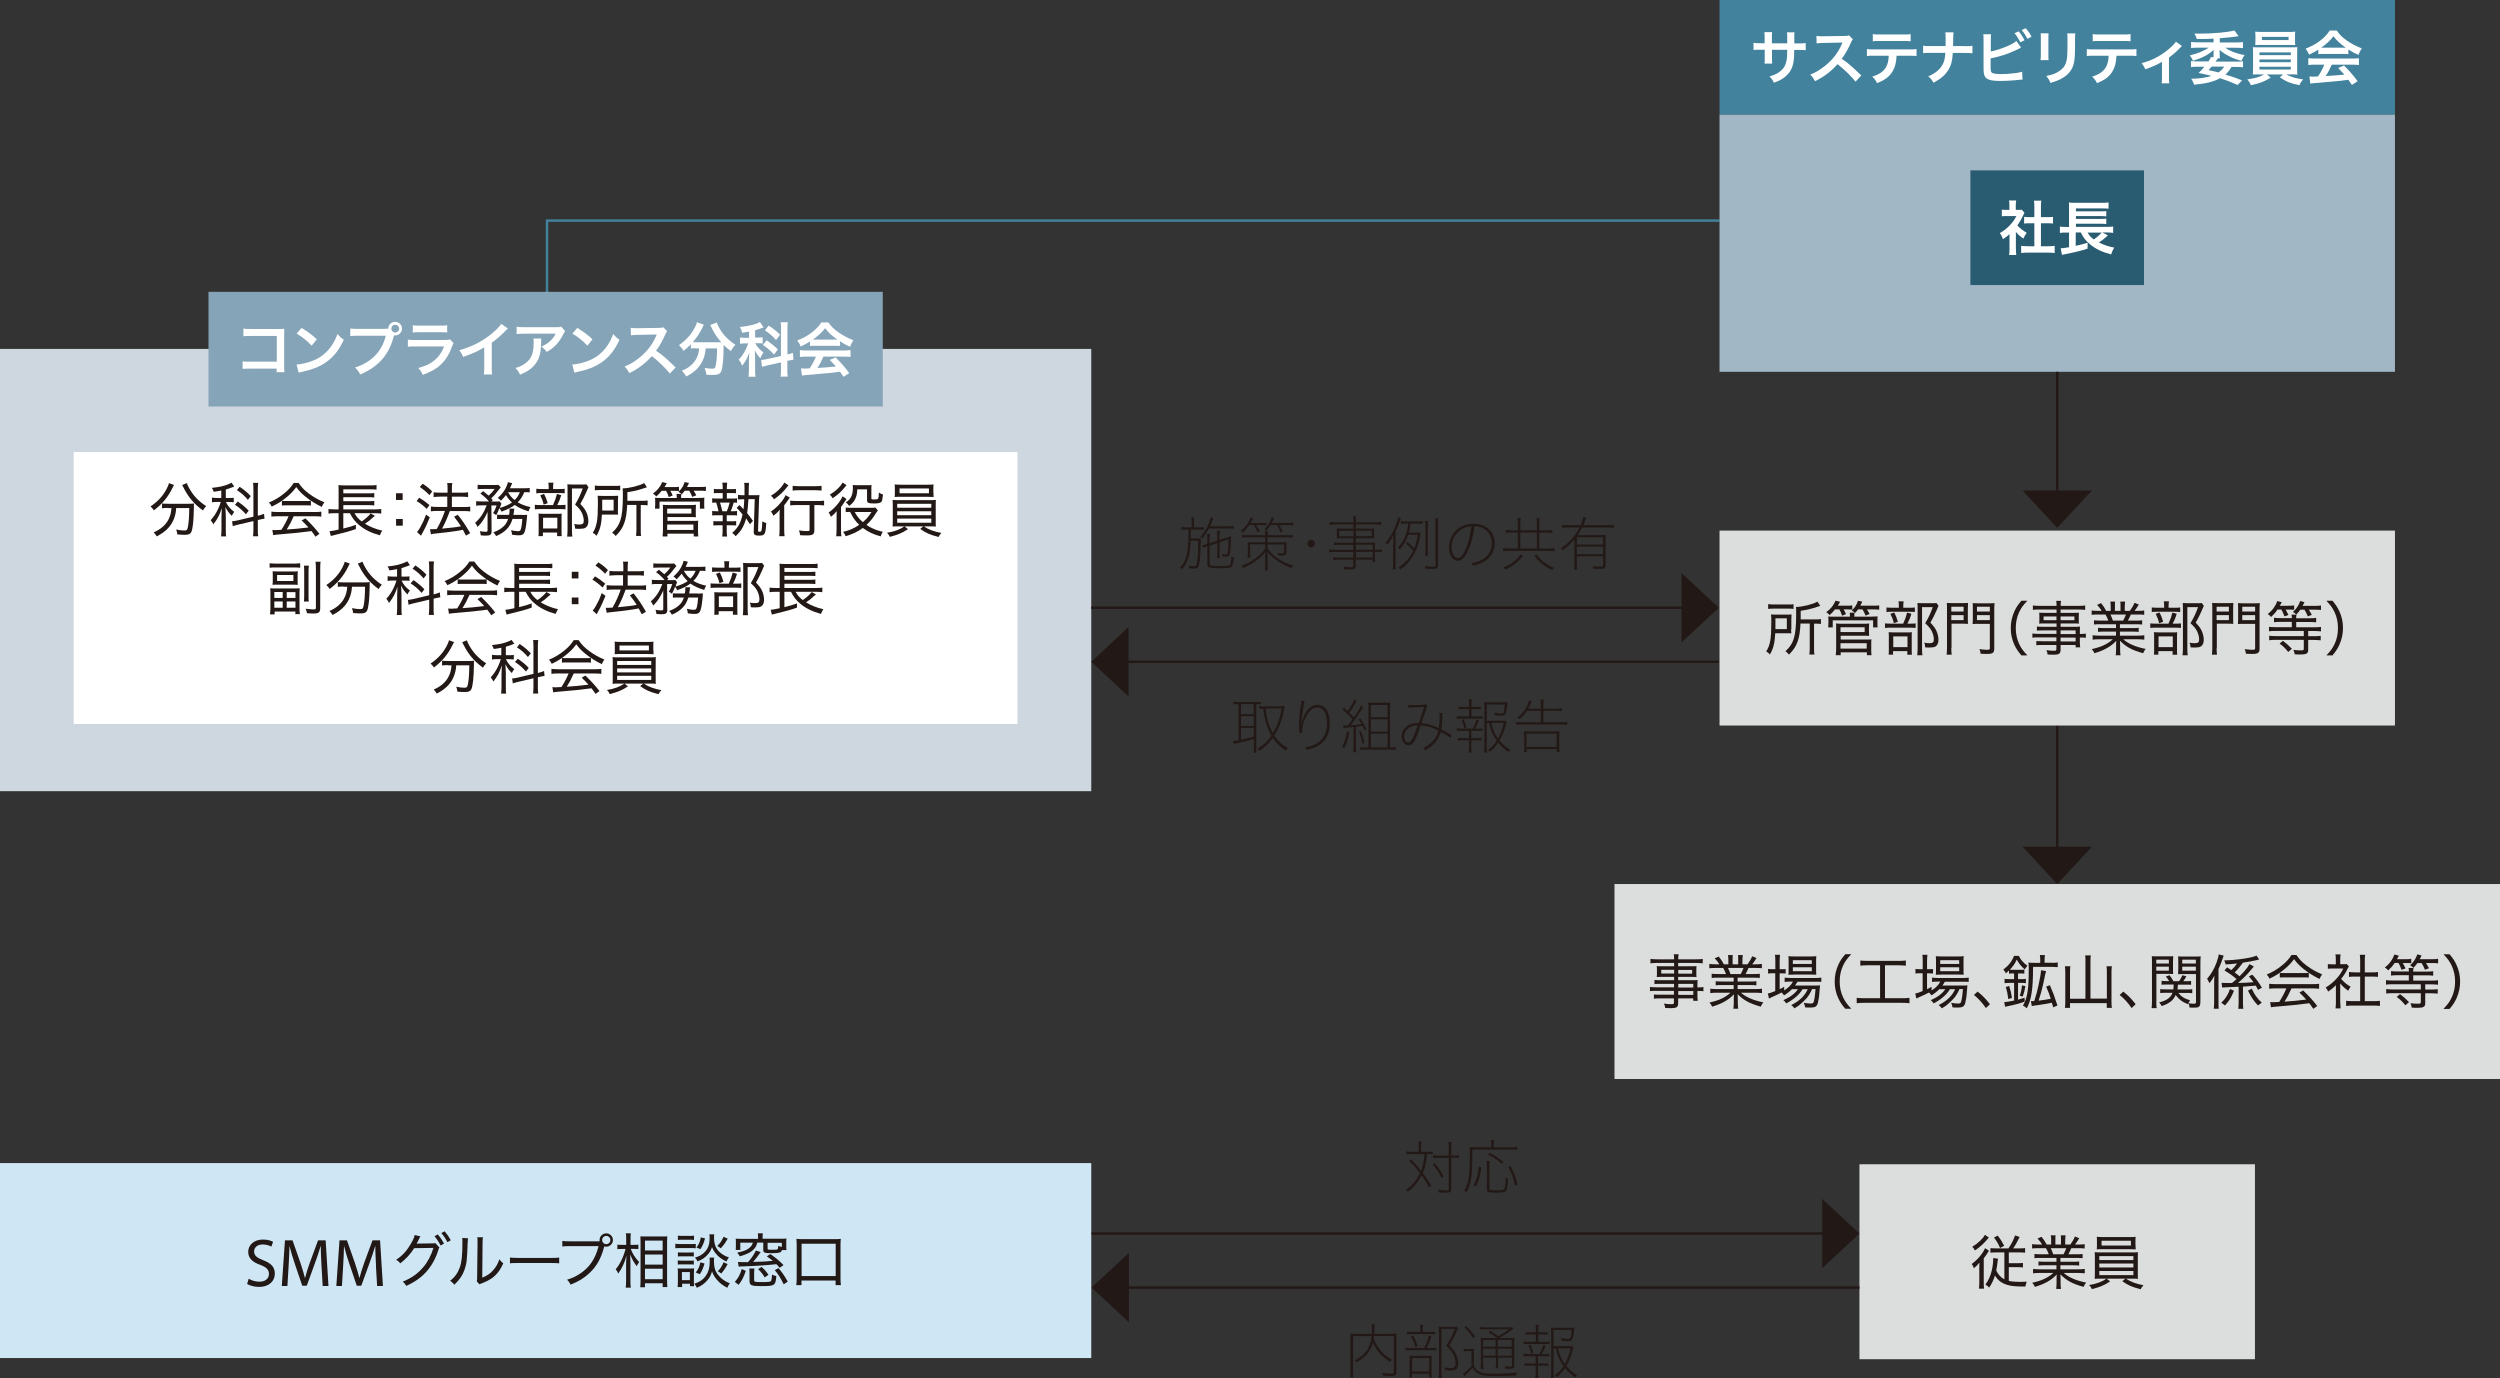
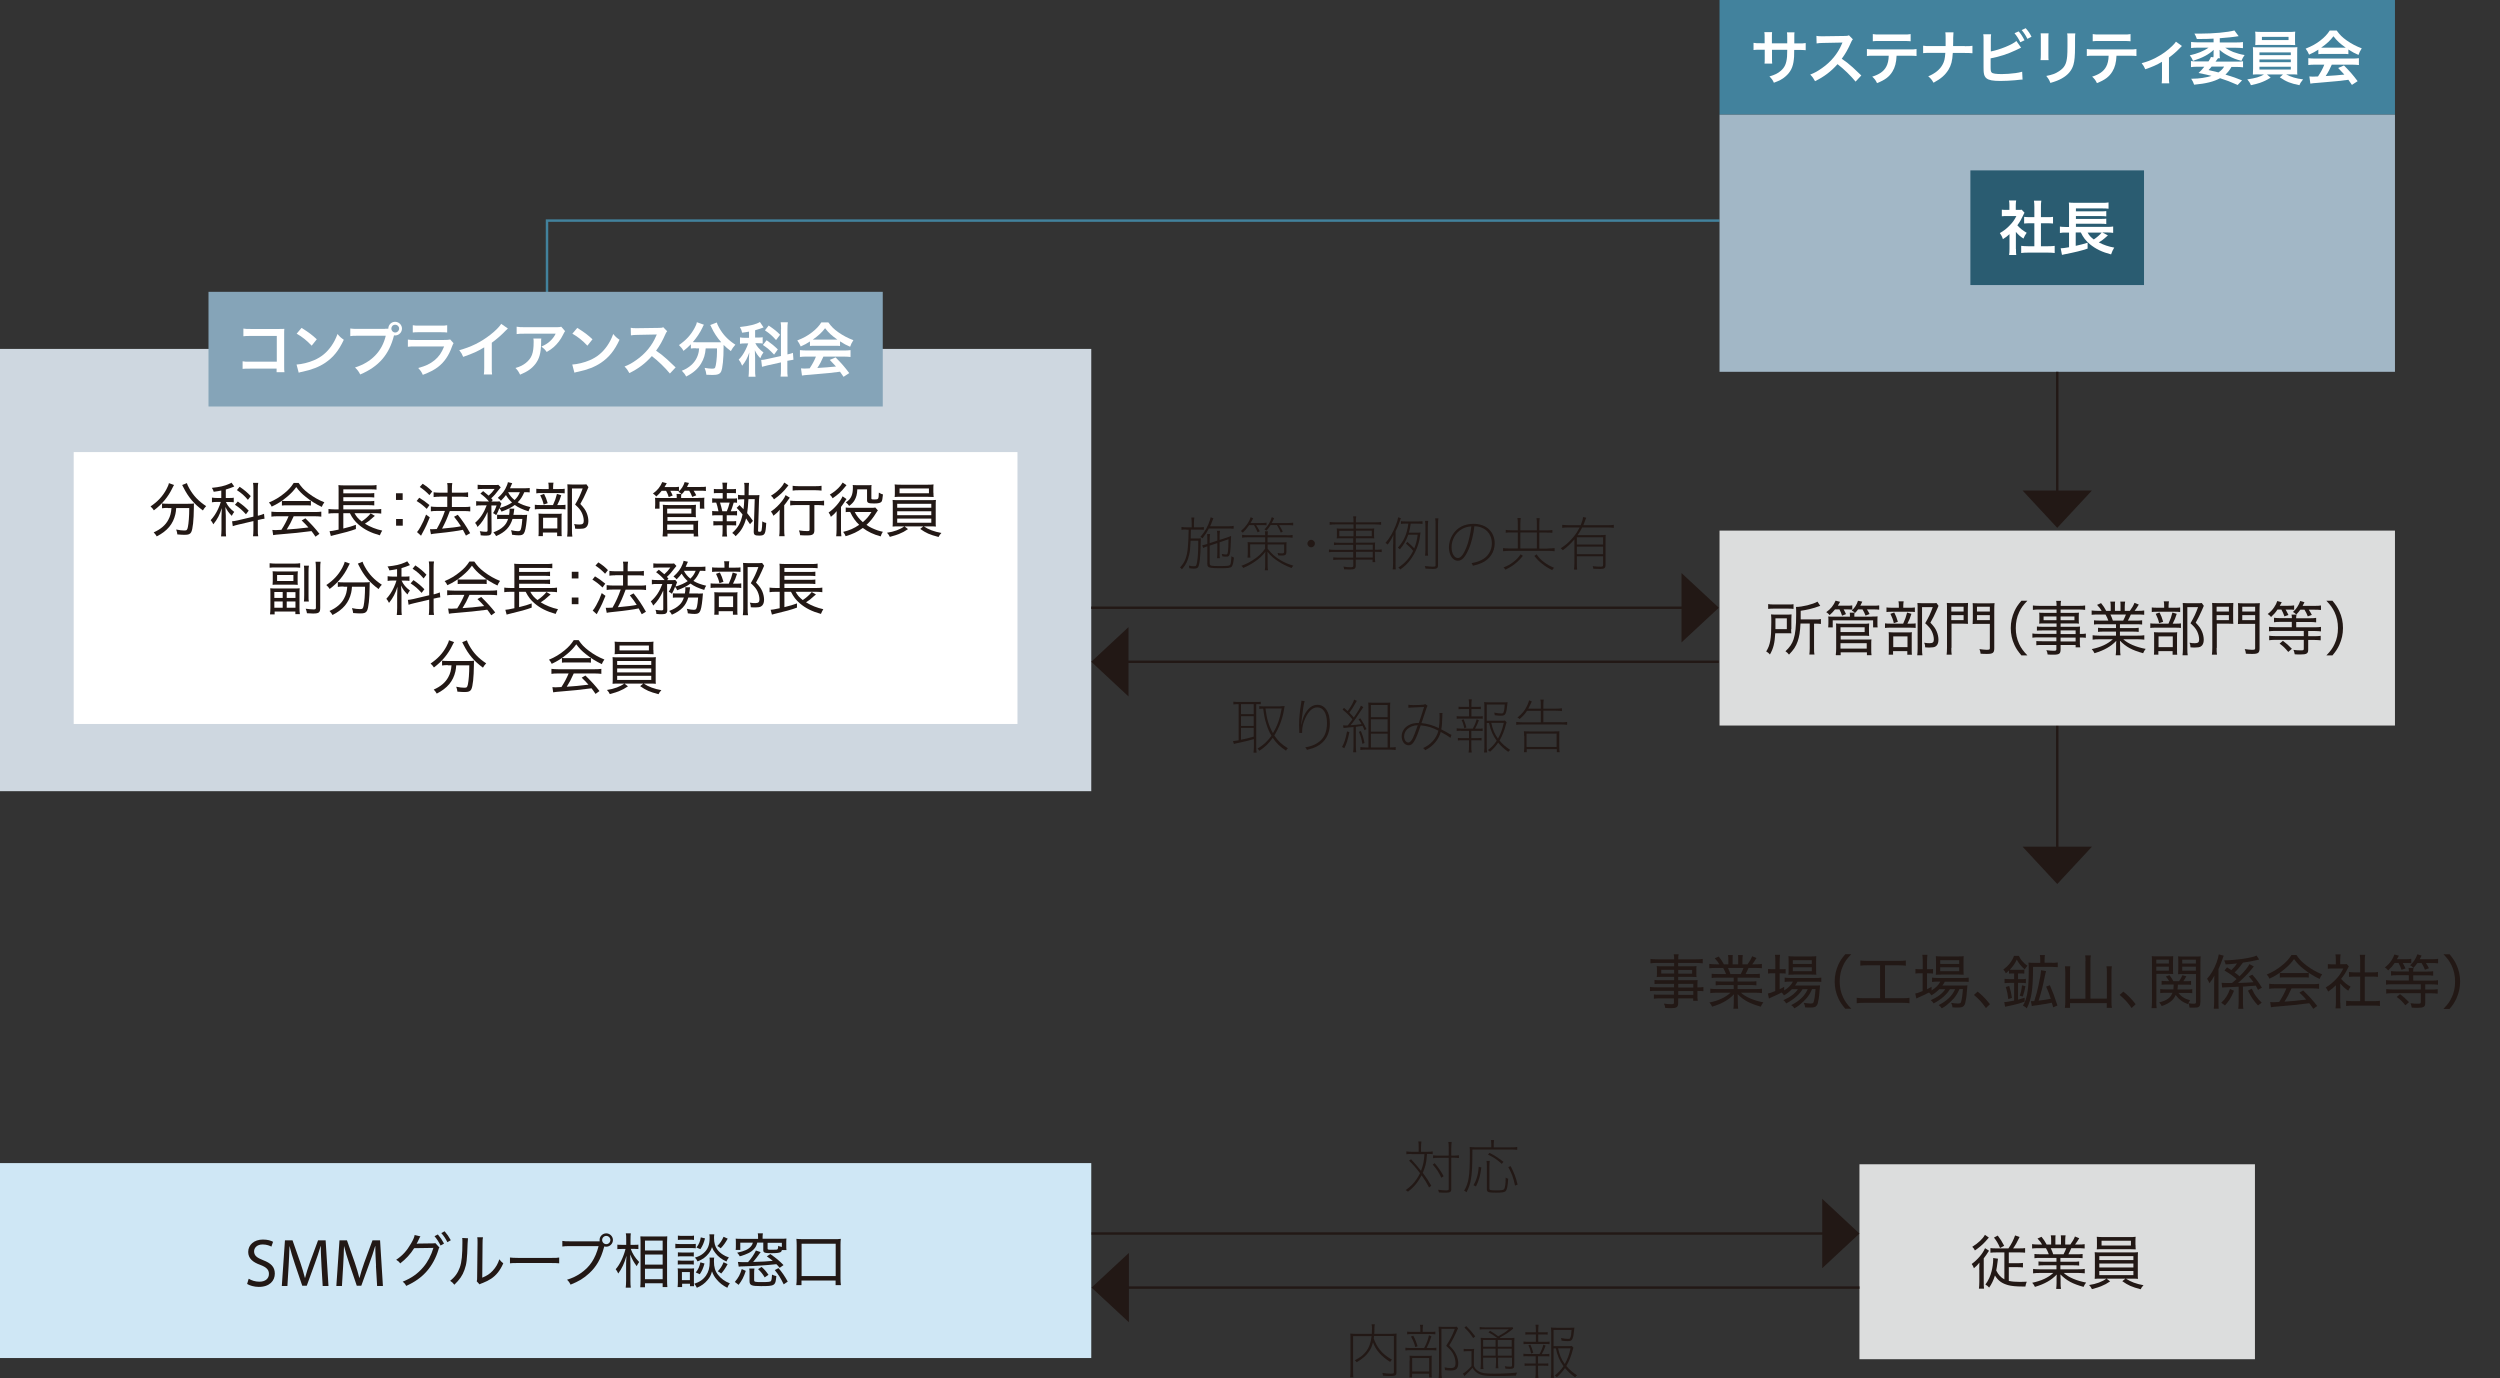
<svg xmlns="http://www.w3.org/2000/svg" id="_レイヤー_1" data-name="レイヤー_1" viewBox="0 0 254.43 140.26">
  <rect x="0" y="0" width="254.43" height="140.26" fill="#333333" stroke="none" />
  <defs>
    <style>
      .cls-1 {
        fill: #221815;
      }

      .cls-2 {
        fill: #85a4b8;
      }

      .cls-3 {
        fill: #2a5c71;
      }

      .cls-4 {
        fill: #a2b7c6;
      }

      .cls-5 {
        stroke: #221815;
      }

      .cls-5, .cls-6 {
        fill: none;
        stroke-width: .25px;
      }

      .cls-7 {
        fill: #fff;
      }

      .cls-8 {
        fill: #dcdddd;
      }

      .cls-6 {
        stroke: #42829d;
      }

      .cls-9 {
        fill: #ced7e0;
      }

      .cls-10 {
        fill: #42829d;
      }

      .cls-11 {
        fill: #cfe7f5;
      }
    </style>
  </defs>
  <polyline class="cls-6" points="175 22.45 55.67 22.45 55.67 30.95" />
  <rect class="cls-10" x="175" width="68.74" height="11.67" />
  <g>
    <path class="cls-7" d="M181.89,4.42v-.27s0-.19,0-.19c0-.4,0-.53-.03-.67h.77c-.02.14-.02.17-.02.4q0,.37,0,.73h.38c.43,0,.55,0,.78-.04v.73c-.21-.02-.37-.03-.77-.03h-.4c-.01.72-.01.76-.04.99-.08.77-.34,1.28-.86,1.72-.32.28-.62.43-1.17.63-.11-.26-.19-.37-.45-.64.57-.17.86-.32,1.15-.57.41-.35.58-.75.64-1.44.01-.14.01-.28.02-.7h-1.55v.9c0,.25,0,.35.02.5h-.78c.02-.13.02-.29.02-.52v-.89h-.37c-.4,0-.56,0-.77.03v-.73c.23.04.35.04.78.04h.35v-.6c0-.25,0-.38-.03-.53h.79c-.02.2-.02.21-.02.52v.62h1.56Z" />
    <path class="cls-7" d="M188.85,8.31c-.5-.61-1.19-1.28-1.84-1.78-.68.76-1.37,1.28-2.29,1.73-.17-.31-.24-.41-.49-.67.46-.18.75-.34,1.2-.66.91-.63,1.62-1.5,2.01-2.44l.07-.16q-.1,0-1.98.04c-.29,0-.45.02-.65.05l-.02-.77c.17.03.28.04.53.04h.14l2.11-.03c.34,0,.38-.01.53-.07l.4.41c-.08.09-.13.17-.19.32-.28.64-.57,1.16-.94,1.66.38.25.7.5,1.11.87q.15.13.88.83l-.58.62Z" />
    <path class="cls-7" d="M193.02,5.67c-.03.69-.16,1.19-.42,1.61-.32.53-.76.86-1.57,1.18-.15-.31-.23-.41-.49-.66.72-.22,1.17-.54,1.42-1,.16-.28.25-.67.26-1.13h-1.46c-.41,0-.55,0-.76.03v-.71c.23.04.36.04.77.04h3.51c.41,0,.55,0,.77-.04v.71c-.22-.02-.35-.03-.76-.03h-1.28ZM190.61,3.47c.22.04.34.04.77.04h2.3c.43,0,.55,0,.77-.04v.73c-.2-.02-.34-.03-.76-.03h-2.33c-.42,0-.56,0-.76.03v-.73Z" />
    <path class="cls-7" d="M199.96,4.7c.42,0,.55,0,.78-.04v.76c-.22-.02-.37-.03-.77-.03h-1.23c-.05.83-.16,1.23-.43,1.69-.33.54-.75.92-1.53,1.34-.2-.34-.29-.45-.54-.65.72-.31,1.17-.68,1.45-1.18.18-.32.25-.59.29-1.21h-1.49c-.4,0-.55,0-.77.03v-.76c.23.04.37.04.78.04h1.51c0-.25,0-.36,0-.47v-.35c0-.26,0-.41-.03-.58h.83c-.02.19-.02.2-.03.58v.36q-.01.4-.01.46h1.19Z" />
    <path class="cls-7" d="M202.59,5.24c.91-.17,2.23-.7,2.62-1.07l.48.68s-.22.1-.54.26c-.82.39-1.66.66-2.56.83v.79s0,.06,0,.08c0,.35.02.49.11.57.1.11.44.16,1.03.16.4,0,.95-.04,1.39-.1.29-.04.42-.07.68-.14l.04.8c-.13,0-.16,0-.79.07-.35.04-1.11.07-1.47.07-.76,0-1.17-.08-1.4-.26-.17-.13-.26-.32-.29-.61-.01-.1-.02-.2-.02-.55v-2.78c0-.31,0-.4-.03-.55h.8c-.02.14-.03.25-.03.56v1.21ZM205.44,3.19c.24.27.4.52.6.91l-.43.2c-.19-.38-.34-.62-.59-.92l.43-.19ZM206.33,3.95c-.16-.33-.35-.62-.58-.89l.41-.19c.26.3.43.53.59.87l-.43.22Z" />
    <path class="cls-7" d="M208.49,3.39c-.02.17-.02.22-.02.54v1.66c0,.3,0,.38.02.53h-.82c.02-.14.03-.32.03-.54v-1.65c0-.31,0-.38-.02-.54h.82ZM211.21,3.39c-.02.15-.03.22-.03.56v.81c0,.94-.05,1.44-.16,1.82-.17.6-.56,1.05-1.18,1.4-.32.18-.62.3-1.17.46-.11-.29-.17-.4-.42-.71.59-.11.94-.24,1.3-.48.56-.37.76-.74.83-1.53.02-.26.03-.52.03-1v-.75c0-.31,0-.43-.03-.57h.83Z" />
    <path class="cls-7" d="M215.4,5.67c-.03.69-.16,1.19-.42,1.61-.32.53-.76.86-1.57,1.18-.15-.31-.23-.41-.49-.66.72-.22,1.17-.54,1.42-1,.16-.28.25-.67.26-1.13h-1.46c-.41,0-.55,0-.76.03v-.71c.23.04.36.04.77.04h3.51c.41,0,.55,0,.77-.04v.71c-.22-.02-.35-.03-.76-.03h-1.28ZM212.99,3.47c.22.04.34.04.77.04h2.3c.43,0,.55,0,.77-.04v.73c-.2-.02-.34-.03-.76-.03h-2.33c-.42,0-.56,0-.76.03v-.73Z" />
    <path class="cls-7" d="M222.06,4.68q-.08.07-.2.2c-.3.32-.74.71-1.12.98v2.04c0,.28,0,.43.03.58h-.77c.02-.18.03-.29.03-.58v-1.61c-.54.32-.97.51-1.7.76-.13-.28-.18-.38-.37-.62.56-.15.93-.29,1.42-.54.67-.35,1.2-.73,1.7-1.22.2-.2.27-.28.37-.43l.61.44Z" />
  </g>
  <g>
    <path class="cls-7" d="M227.71,8.64c-.72-.32-1.12-.47-1.77-.68-.63.35-1.43.55-2.64.66-.08-.23-.14-.37-.3-.61h.16c.62,0,1.37-.11,1.91-.29-.49-.12-.74-.18-1.32-.29.26-.25.34-.33.59-.64h-.7c-.26,0-.47.01-.66.04v-.62c.14.02.28.04.5.04h1.28c.15-.22.21-.32.25-.45l.25.03c.02-.11.02-.17.02-.35v-.16c0-.1,0-.16.01-.25-.47.46-1.12.81-2.1,1.12-.08-.2-.19-.38-.33-.56.76-.17,1.42-.43,1.91-.78h-1.06c-.31,0-.53.01-.72.04v-.62c.2.02.45.04.73.04h1.56v-.38c-.52.03-.77.04-1.7.04-.09-.26-.13-.35-.25-.55h.59c1.33,0,2.78-.13,3.48-.32l.43.58q-.11.01-.33.05c-.45.06-.52.07-1.59.16v.43h1.65c.3,0,.53-.01.71-.04v.62c-.2-.02-.39-.04-.7-.04h-1.1c.21.15.53.32.81.43.34.13.81.26,1.16.31-.14.19-.22.34-.32.59-.52-.13-.86-.26-1.29-.49-.44-.23-.62-.35-.94-.63.01.1.01.13.01.25v.17c0,.2,0,.31.03.44h-.2c-.06.08-.1.13-.25.34h2.3c.22,0,.35-.01.5-.04v.62c-.18-.02-.39-.04-.65-.04h-.53c-.17.31-.34.52-.61.78.73.22,1.13.36,1.69.59l-.47.49ZM225.08,6.78c-.11.14-.16.19-.31.35q.25.05,1.01.24c.28-.2.46-.38.57-.59h-1.28Z" />
    <path class="cls-7" d="M229.95,7.57c-.3,0-.47,0-.67.02.01-.15.02-.33.02-.63v-1.52c0-.31,0-.46-.02-.64.18.02.38.02.67.02h3.19c.29,0,.46,0,.67-.02-.02.16-.02.31-.02.64v1.52c0,.23,0,.37,0,.39,0,.11,0,.13.02.24-.19-.02-.37-.02-.67-.02h-.48c.51.27,1.02.42,1.73.51-.22.27-.29.38-.37.59-.93-.19-1.31-.34-2-.8l.32-.29h-1.63l.38.32c-.42.26-.69.39-1.09.53-.24.08-.43.13-.92.24-.1-.25-.2-.4-.37-.59.86-.13,1.27-.25,1.7-.5h-.46ZM233.57,4.14c0,.18,0,.31.02.45-.18-.01-.38-.02-.65-.02h-2.76c-.27,0-.48,0-.66.02.01-.15.02-.29.02-.45v-.46c0-.18,0-.28-.03-.46.21.02.36.03.68.03h2.72c.32,0,.47,0,.68-.03-.02.16-.02.27-.02.46v.46ZM229.95,5.61h3.19v-.28h-3.19v.28ZM229.95,6.33h3.19v-.28h-3.19v.28ZM229.95,7.08h3.19v-.29h-3.19v.29ZM230.2,3.75v.33h2.71v-.33h-2.71Z" />
    <path class="cls-7" d="M235.96,5.04c-.37.24-.54.33-.96.52-.1-.24-.2-.41-.35-.61.65-.26,1.05-.48,1.5-.83.4-.31.7-.62.95-1.01h.71c.32.44.56.68,1.01,1,.51.36,1,.61,1.54.81-.17.26-.25.43-.33.67-.38-.16-.61-.28-1.03-.55v.47c-.16-.02-.31-.02-.54-.02h-2c-.17,0-.35,0-.52.02v-.46ZM235.63,6.58c-.31,0-.51.01-.71.04v-.7c.2.02.43.04.71.04h3.74c.29,0,.5-.01.7-.04v.7c-.2-.02-.4-.04-.7-.04h-2.06c-.19.44-.37.79-.62,1.16q1.06-.06,1.9-.15c-.19-.21-.29-.32-.63-.67l.59-.26c.64.65.9.95,1.39,1.6l-.58.38c-.2-.29-.26-.38-.36-.52-.5.07-.86.11-1.08.13-.59.05-1.78.16-2.02.18-.34.02-.64.05-.77.08l-.1-.73c.16.01.26.02.35.02.04,0,.22,0,.53-.02.29-.44.48-.79.64-1.2h-.91ZM238.47,4.85c.1,0,.15,0,.26,0-.55-.38-.89-.69-1.25-1.16-.32.43-.69.77-1.25,1.16.1,0,.14,0,.25,0h1.99Z" />
  </g>
  <rect class="cls-4" x="175" y="11.67" width="68.74" height="26.17" />
  <rect class="cls-3" x="200.53" y="17.34" width="17.67" height="11.67" />
  <g>
    <path class="cls-7" d="M205.17,25.34c0,.28,0,.43.03.61h-.73c.03-.18.04-.34.04-.62v-1.5c-.23.22-.36.31-.67.51-.07-.23-.18-.44-.31-.62.42-.24.71-.47,1.03-.81.28-.29.46-.54.65-.92h-.98c-.22,0-.34,0-.5.02v-.67c.15.02.28.02.47.02h.3v-.5c0-.16-.01-.32-.04-.46h.73c-.02.14-.04.27-.04.47v.49h.25c.19,0,.27,0,.35-.02l.29.31c-.05.09-.09.15-.13.25-.2.43-.31.63-.6,1.03.28.32.56.53.95.76-.14.19-.23.36-.33.59-.31-.2-.52-.38-.77-.68v1.74ZM207.71,25.06h.72c.3,0,.5-.01.68-.04v.73c-.21-.03-.44-.04-.68-.04h-2.05c-.24,0-.47.01-.68.04v-.73c.19.02.4.04.69.04h.65v-2.34h-.45c-.2,0-.4.01-.59.03v-.68c.17.02.33.03.59.03h.45v-1.06c0-.25-.01-.39-.04-.62h.75c-.04.24-.04.37-.04.62v1.06h.64c.27,0,.42,0,.59-.03v.68c-.19-.02-.38-.03-.59-.03h-.64v2.34Z" />
    <path class="cls-7" d="M214.52,23.96s-.12.1-.34.3c-.16.14-.35.28-.58.41.5.26,1,.43,1.57.53-.14.23-.22.39-.32.69-.9-.23-1.57-.55-2.16-1.04-.43-.37-.67-.67-.92-1.19h-.52v1.36c.52-.11.79-.19,1.21-.32v.6c-.64.22-1.28.37-2.34.58-.14.03-.16.03-.27.06l-.13-.67c.19,0,.46-.04.85-.11v-1.49h-.32c-.25,0-.41,0-.61.04v-.65c.13.02.35.04.62.04h.31v-1.9c0-.32,0-.43-.02-.59.18.02.36.03.65.03h2.69c.35,0,.52,0,.7-.04v.64c-.19-.02-.33-.03-.69-.03h-2.63v.3h2.54c.24,0,.43-.01.55-.03v.54c-.12-.02-.4-.03-.55-.03h-2.54v.29h2.54c.24,0,.44-.01.55-.03v.55c-.17-.02-.31-.03-.55-.03h-2.54v.32h3.2c.27,0,.43-.01.59-.04v.65c-.15-.02-.33-.04-.54-.04h-.56l.56.29ZM212.46,23.67c.17.31.32.47.63.7.3-.2.64-.49.8-.7h-1.43Z" />
  </g>
  <rect class="cls-9" y="35.51" width="111.06" height="45.01" />
  <rect class="cls-7" x="7.5" y="46.01" width="96.05" height="27.67" />
  <g>
    <path class="cls-1" d="M17.72,49.35c-.05.08-.09.14-.17.31-.44.92-1.06,1.66-1.89,2.28-.08-.14-.19-.26-.34-.4.73-.49,1.24-1.04,1.62-1.75.14-.27.22-.45.25-.62l.53.19ZM17.08,51.69c-.23,0-.42.01-.59.04v-.49c.17.02.36.03.59.03h2.04c.28,0,.46,0,.63-.03-.02.11-.02.15-.02.44-.01,1.24-.11,2.18-.27,2.48-.11.2-.27.27-.67.27-.18,0-.38-.01-.74-.04-.02-.19-.05-.3-.12-.5.32.07.6.1.82.1.26,0,.3-.04.37-.35.08-.39.14-1.1.14-1.93h-1.33c-.02.31-.04.41-.08.61-.23,1.01-.82,1.72-1.9,2.27-.09-.16-.16-.25-.31-.41.71-.31,1.21-.74,1.49-1.28.2-.37.28-.68.32-1.19h-.37ZM19.02,49.17c.05.16.1.28.23.51.43.77.94,1.31,1.73,1.83-.13.13-.22.25-.33.44-.91-.67-1.49-1.36-1.98-2.34-.05-.1-.1-.19-.13-.25l.47-.19Z" />
    <path class="cls-1" d="M22.53,49.92c-.26.05-.39.08-.78.13-.05-.17-.08-.23-.19-.4.79-.08,1.28-.19,1.75-.4.11-.04.19-.09.25-.13l.28.39s-.04.01-.12.05c-.18.08-.47.18-.74.26v.86h.38c.2,0,.31,0,.43-.03v.47c-.14-.02-.26-.03-.43-.03h-.37c.19.41.43.69.85,1.01-.11.14-.16.2-.25.4-.35-.36-.47-.53-.65-.91,0,.11.02.4.04.88v1.41c0,.32,0,.49.03.71h-.51c.02-.21.04-.42.04-.71v-1.26c0-.2.01-.53.03-.91-.2.66-.44,1.13-.86,1.65-.1-.2-.14-.27-.27-.42.31-.34.54-.68.75-1.13.12-.26.23-.53.28-.73h-.37c-.21,0-.36.01-.53.04v-.48c.16.02.31.04.53.04h.42v-.76ZM25.79,49.79c0-.33-.01-.49-.04-.65h.53c-.03.19-.04.34-.04.64v2.7h.06c.27-.08.41-.12.57-.19l.05.5c-.16.02-.34.05-.57.11l-.11.02v.99c0,.31,0,.49.04.67h-.53c.02-.17.04-.32.04-.68v-.87l-1.54.36c-.22.05-.43.11-.56.16l-.07-.5c.13,0,.33-.04.57-.09l1.6-.38v-2.8ZM24.2,51.04c.53.37.74.55,1.11.93l-.28.37c-.41-.45-.64-.65-1.12-.97l.29-.33ZM24.39,49.54c.5.34.8.6,1.13.95l-.29.38c-.37-.44-.65-.68-1.12-.99l.28-.34Z" />
    <path class="cls-1" d="M30.39,49.15c.29.43.54.7,1,1.05.52.4,1.08.71,1.62.92-.13.18-.2.31-.26.47-.56-.26-1.14-.62-1.62-1.01-.41-.32-.7-.62-.98-1.01-.28.39-.53.65-.92.98-.52.44-1.01.75-1.58,1.01-.07-.16-.17-.31-.28-.42.61-.25,1.08-.54,1.57-.94.41-.33.7-.65.95-1.05h.51ZM28.31,52.54c-.3,0-.51.01-.69.04v-.51c.19.02.4.04.69.04h3.7c.31,0,.5-.01.69-.04v.51c-.18-.02-.39-.04-.69-.04h-2.12c-.26.59-.43.9-.71,1.35.55-.03,1.44-.11,2.21-.21-.3-.33-.41-.45-.69-.71l.38-.22c.65.64,1.02,1.05,1.43,1.58l-.4.29c-.21-.3-.28-.41-.41-.57-1.01.13-2.06.25-2.96.31-.61.05-.79.07-.94.1l-.08-.53c.11.01.22.02.31.02q.08,0,.61-.03c.32-.5.52-.88.73-1.38h-1.05ZM28.68,50.97c.14.02.26.02.49.02h1.95c.23,0,.38,0,.52-.02v.48c-.14-.02-.29-.02-.51-.02h-1.96c-.18,0-.35,0-.48.02v-.48Z" />
    <path class="cls-1" d="M36.08,52.23c.2.36.37.56.73.84.35-.23.72-.56.91-.82l.43.25s-.04.04-.08.07c-.05.04-.07.05-.1.08-.38.35-.49.43-.83.65.52.32,1.12.56,1.76.7-.1.16-.16.28-.24.48-.91-.25-1.58-.59-2.14-1.07-.41-.35-.65-.67-.91-1.18h-.67v1.56c.61-.15.88-.23,1.28-.38v.43c-.51.19-1.22.39-2.29.64-.07.01-.08.02-.26.07l-.13-.49c.2-.01.35-.04.92-.16v-1.67h-.43c-.25,0-.41.01-.6.04v-.47c.14.02.34.04.61.04h.42v-1.88c0-.32,0-.41-.02-.59.17.02.33.03.63.03h2.6c.34,0,.49,0,.65-.04v.47c-.2-.02-.34-.03-.65-.03h-2.73v.41h2.58c.26,0,.44-.01.57-.03v.45c-.16-.02-.37-.03-.57-.03h-2.58v.41h2.58c.27,0,.45-.01.57-.03v.46c-.18-.02-.33-.03-.57-.03h-2.58v.43h3.27c.25,0,.43-.01.59-.04v.47c-.16-.02-.34-.04-.56-.04h-2.17Z" />
    <path class="cls-1" d="M40.98,50.88h-.68v-.68h.68v.68ZM40.31,53.5v-.68h.68v.68h-.68Z" />
    <path class="cls-1" d="M42.67,50.66c.4.24.59.38,1.04.74l-.28.39c-.37-.35-.62-.55-1.03-.8l.27-.34ZM43.74,52.65c-.25.62-.41.98-.76,1.62-.04.07-.06.11-.13.25l-.41-.37c.11-.13.21-.26.36-.54.25-.46.37-.71.56-1.24l.38.28ZM43.01,49.23c.4.26.64.44.98.79l-.29.37c-.31-.33-.58-.56-.98-.83l.29-.32ZM44.73,50.55c-.23,0-.43.01-.6.04v-.49c.14.02.34.04.61.04h.81v-.37c0-.3,0-.46-.04-.61h.52c-.03.19-.04.32-.04.61v.37h1.09c.23,0,.4-.01.56-.04v.49c-.17-.02-.32-.04-.56-.04h-1.09v1.05h1.3c.25,0,.41-.01.57-.04v.49c-.16-.02-.35-.04-.57-.04h-1.51c-.33.88-.43,1.1-.79,1.79,1.01-.1,1.43-.14,1.92-.24-.23-.37-.37-.55-.7-.97l.38-.2c.51.64.79,1.05,1.26,1.87l-.43.25c-.16-.32-.22-.44-.31-.59-.41.08-.52.1-1.02.17q-.43.07-1.78.21c-.22.02-.31.04-.45.07l-.1-.51c.08,0,.13,0,.2,0,.1,0,.23,0,.49-.02.37-.65.61-1.19.83-1.84h-.82c-.23,0-.44.01-.61.04v-.49c.17.02.35.04.61.04h1.06v-1.05h-.82Z" />
    <path class="cls-1" d="M53.86,50.11c-.14-.02-.23-.02-.5-.02-.22.49-.36.71-.67,1.03.37.22.74.36,1.3.49-.11.16-.13.22-.2.43-.61-.19-1.03-.38-1.4-.65-.34.26-.73.45-1.35.68-.05-.13-.12-.23-.22-.35-.11.31-.19.47-.32.71-.13-.11-.17-.13-.32-.21.17-.26.26-.47.36-.78h-.53l.02,2.64c0,.32-.13.43-.54.43-.19,0-.32,0-.57-.03,0-.14-.03-.27-.09-.42.26.04.44.06.62.06.12,0,.17-.04.17-.13v-1.89c-.29.65-.6,1.12-1.02,1.53-.08-.19-.13-.28-.25-.42.53-.47.89-1,1.18-1.78h-.55c-.25,0-.38,0-.52.04v-.47c.14.02.29.03.54.03h.76c-.28-.33-.49-.52-.87-.8l.28-.25c.28.22.38.31.56.46.28-.25.39-.38.61-.68h-1.2c-.23,0-.38,0-.53.03v-.46c.14.02.29.03.56.03h1.06c.32,0,.37,0,.49-.02l.24.26s-.09.1-.19.23c-.28.38-.5.63-.78.88.06.07.08.09.16.18l-.14.15h.4c.2,0,.32,0,.43-.02l.19.23c-.03.05-.05.11-.08.2-.04.1-.05.14-.08.24.55-.16.89-.32,1.24-.55-.27-.25-.44-.46-.62-.76-.15.2-.25.31-.51.58-.1-.13-.16-.17-.32-.29.47-.42.73-.77.92-1.25.06-.14.08-.2.11-.35l.44.1s-.02.05-.09.2c-.06.14-.08.2-.14.32h1.4c.27,0,.46-.01.61-.03v.44ZM53.16,52.41c.25,0,.38,0,.49-.02q-.02.11-.05.57c-.07.72-.16,1.16-.29,1.33-.1.14-.25.19-.52.19-.19,0-.32-.01-.68-.06-.02-.19-.03-.26-.1-.46.33.07.53.1.72.1.2,0,.26-.07.32-.36.04-.2.07-.38.11-.89h-1c-.25.83-.73,1.34-1.67,1.75-.08-.15-.15-.26-.28-.38.49-.19.76-.35,1.03-.6.22-.2.36-.43.47-.77h-.59c-.26,0-.4,0-.53.02v-.45c.14.02.26.02.55.02h.67c.04-.19.05-.36.05-.51,0-.05,0-.07-.01-.12h.49c-.02.11-.02.13-.05.39-.01.08-.02.14-.04.24h.91ZM51.71,50.09c.16.31.36.56.66.8.26-.25.38-.43.54-.8h-1.2Z" />
    <path class="cls-1" d="M57,51.4c.27,0,.43,0,.55-.03v.47c-.13-.02-.29-.03-.53-.03h-2.01c-.28,0-.43,0-.58.03v-.47c.15.02.29.03.58.03h1.27c.2-.43.29-.69.4-1.13l.44.13c-.13.41-.21.62-.41,1h.3ZM56.92,49.77c.27,0,.41,0,.55-.03v.47c-.13-.02-.28-.03-.53-.03h-1.83c-.25,0-.38,0-.53.03v-.47c.14.02.28.03.56.03h.7v-.2c0-.19-.01-.34-.04-.45h.53c-.02.13-.04.26-.04.45v.2h.62ZM55.27,54.56h-.47c.02-.15.02-.28.02-.55v-1.24c0-.27,0-.38-.02-.5.14.01.26.02.48.02h1.45c.23,0,.34,0,.44-.02-.02.13-.02.19-.02.49v1.34c0,.21,0,.32.02.46h-.47v-.36h-1.45v.37ZM55.37,50.26c.17.33.25.54.37.95l-.41.14c-.09-.38-.18-.6-.35-.95l.4-.14ZM55.27,53.78h1.45v-1.09h-1.45v1.09ZM59.89,49.57q-.04.08-.23.53c-.16.37-.37.79-.6,1.19.37.39.51.59.65.92.11.27.17.56.17.83,0,.33-.11.57-.31.68-.11.07-.31.1-.58.1-.15,0-.29,0-.46-.02,0-.2-.03-.32-.1-.47.22.04.37.05.55.05.32,0,.43-.1.43-.37s-.07-.54-.19-.81c-.15-.31-.3-.49-.69-.85.36-.61.56-1.04.77-1.64h-1.09v4.22c0,.32.01.5.04.68h-.53c.02-.18.04-.39.04-.67v-4.12c0-.18,0-.34-.02-.53.15.01.27.02.49.02h.98c.23,0,.35,0,.47-.02l.21.29Z" />
-     <path class="cls-1" d="M62.88,51.93c0,.22,0,.3.02.45-.1,0-.14-.01-.17-.01h-.39s-1.08,0-1.08,0c-.05,1-.19,1.54-.55,2.16-.13-.15-.23-.23-.38-.31.41-.65.52-1.28.52-2.97,0-.4,0-.59-.03-.8.2.02.35.02.63.02h.88c.26,0,.4,0,.58-.02-.01.12-.02.28-.02.47v1.02ZM60.55,49.41c.17.03.32.04.6.04h1.38c.31,0,.44,0,.59-.03v.48c-.14-.02-.29-.03-.57-.03h-1.43c-.24,0-.41.01-.58.03v-.49ZM62.45,51.96v-1.1h-1.16v.58c0,.29,0,.34,0,.52h1.17ZM63.83,51.39c-.04.82-.12,1.34-.29,1.82-.18.51-.41.86-.88,1.34-.12-.15-.21-.24-.36-.34.44-.41.67-.75.83-1.23.18-.55.26-1.29.26-2.54,0-.37,0-.55-.02-.74.64,0,1.73-.27,2.19-.54l.28.43c-.09.02-.13.04-.25.08-.64.22-1.06.32-1.74.42v.88h1.5c.25,0,.4,0,.56-.04v.5c-.17-.02-.31-.03-.53-.03h-.17v2.52c0,.31,0,.44.04.62h-.52c.02-.17.04-.34.04-.63v-2.52h-.92Z" />
    <path class="cls-1" d="M67.35,49.94c-.19.24-.33.39-.56.59-.13-.15-.14-.17-.34-.3.46-.32.76-.71.95-1.17l.46.12c-.1.17-.14.25-.23.39h.95c.26,0,.38,0,.52-.03v.43c-.14-.01-.22-.02-.44-.02h-.44c.11.19.16.29.24.48l-.4.16c-.08-.26-.14-.4-.27-.64h-.43ZM71.07,50.67c.3,0,.43,0,.62-.02-.02.12-.02.2-.02.38v.34c0,.18,0,.28.02.4h-.46v-.72h-4.11v.72h-.46c.01-.12.02-.22.02-.39v-.34c0-.16,0-.26-.02-.38.18.02.3.02.61.02h1.6v-.09c0-.14,0-.21-.02-.32h.49s0,.04,0,.04c-.02.08-.02.13-.02.28v.09h1.76ZM67.43,54.58c.02-.2.04-.37.04-.62v-2.16c0-.2,0-.3-.02-.43.18.02.34.03.58.03h2.22c.25,0,.4,0,.58-.03-.01.11-.02.24-.02.43v.38c0,.22,0,.32.02.46-.17-.02-.32-.02-.56-.02h-2.34v.39h2.6c.25,0,.4,0,.53-.02-.02.14-.02.31-.02.53v.52c0,.22,0,.38.03.56h-.47v-.29h-2.67v.29h-.47ZM67.9,52.26h2.46v-.49h-2.46v.49ZM67.9,53.93h2.67v-.55h-2.67v.55ZM69.69,49.94c-.11.16-.19.24-.31.36-.08-.09-.19-.17-.34-.25.3-.25.52-.59.64-.99l.44.09c-.07.16-.1.21-.2.41h1.37c.27,0,.38,0,.55-.03v.44c-.16-.02-.28-.03-.53-.03h-.72c.12.19.19.3.27.47l-.41.16c-.1-.26-.17-.4-.31-.63h-.44Z" />
    <path class="cls-1" d="M74.52,52.03c.26,0,.36,0,.49-.03v.46c-.13-.02-.26-.02-.49-.02h-.56v.61h.5c.2,0,.32,0,.46-.02v.45c-.17-.02-.26-.02-.46-.02h-.5v.56c0,.24.01.4.04.58h-.5c.03-.2.04-.34.04-.58v-.56h-.47c-.21,0-.34,0-.47.02v-.45c.14.02.25.02.46.02h.49v-.61h-.58c-.21,0-.34,0-.49.02v-.46c.13.02.25.03.49.03h.15c-.11-.5-.13-.6-.23-.88-.16,0-.28,0-.41.02v-.46c.14.02.26.03.5.03h.57v-.56h-.44c-.22,0-.32,0-.46.02v-.44c.13.02.25.02.47.02h.43v-.16c0-.18-.01-.32-.04-.5h.5c-.02.19-.04.32-.04.5v.16h.47c.2,0,.32,0,.46-.02v.44c-.17-.02-.23-.02-.46-.02h-.47v.56h.55c.26,0,.36,0,.49-.03v.46c-.12-.02-.18-.02-.34-.02-.12.43-.2.64-.3.88h.16ZM73.97,52.03c.1-.22.21-.57.29-.88h-.98c.1.34.17.59.23.88h.47ZM75.26,51.4c.17.17.25.26.41.43.04-.35.06-.59.07-.92,0-.05,0-.07,0-.1h-.08c-.17,0-.43.01-.55.03v-.48c.14.03.28.04.55.04h.11c0-.28,0-.52,0-.7,0-.31,0-.4-.04-.56h.5q-.03.18-.04,1.2s0,.03,0,.06h.56c.25,0,.4,0,.54-.02-.02.12-.03.27-.04.45l-.1,3.16v.02c0,.08.04.11.15.11.13,0,.19-.04.21-.17.04-.17.06-.46.07-.89.12.08.2.12.4.16-.06,1.16-.13,1.29-.72,1.29-.44,0-.55-.08-.55-.4,0,0,0-.03,0-.05l.1-3.26h-.64c-.04.71-.07.99-.13,1.42.21.26.41.53.59.79l-.3.34c-.16-.25-.25-.38-.4-.59-.08.35-.22.68-.38.97-.17.29-.28.44-.68.84-.1-.13-.2-.23-.35-.33.62-.57.86-1.01,1.05-1.88-.38-.46-.41-.49-.6-.67l.28-.28Z" />
    <path class="cls-1" d="M79.34,52.58c0-.23,0-.4.02-.71-.2.25-.38.42-.65.62-.07-.18-.14-.3-.25-.43.46-.31.83-.67,1.19-1.15.14-.19.23-.35.3-.52l.43.26c-.06.08-.09.12-.19.26-.14.21-.23.33-.38.51v2.41c0,.31.01.56.04.74h-.55c.03-.17.04-.43.04-.74v-1.26ZM80.24,49.39s-.05.06-.1.13c-.38.5-.8.9-1.37,1.3-.1-.17-.17-.26-.31-.37.38-.23.61-.41.88-.69.25-.26.38-.44.47-.65l.43.28ZM81.1,51.4c-.28,0-.53.01-.68.04v-.49c.16.02.4.04.68.04h2.09c.31,0,.53-.01.68-.04v.49c-.16-.02-.4-.04-.67-.04h-.32v2.56c0,.41-.16.53-.73.53-.22,0-.46,0-.72-.02-.02-.19-.05-.32-.12-.49.33.05.6.07.83.07.21,0,.25-.02.25-.14v-2.51h-1.3ZM80.66,49.44c.16.02.37.04.64.04h1.67c.28,0,.46-.01.64-.04v.49c-.19-.02-.4-.04-.63-.04h-1.67c-.24,0-.46.01-.64.04v-.49Z" />
    <path class="cls-1" d="M85.59,53.85c0,.3.01.49.04.73h-.53c.02-.14.04-.43.04-.73v-1.17c0-.21,0-.34.01-.66-.17.22-.31.36-.59.58-.07-.2-.11-.27-.23-.44.58-.39,1.18-1.09,1.42-1.65l.4.28s-.04.05-.09.13c-.05.09-.16.24-.23.34-.05.08-.06.08-.14.2q-.05.06-.1.13v2.27ZM86.15,49.38c-.06.07-.07.08-.17.2-.35.45-.71.77-1.24,1.13-.1-.17-.16-.26-.29-.37.47-.29.79-.55,1.09-.91.1-.13.17-.23.22-.32l.4.28ZM89.34,51.95c-.07.08-.08.12-.16.23-.33.54-.62.89-1,1.24.2.14.34.22.55.32.44.2.69.29,1.12.38-.11.18-.16.26-.22.47-.74-.2-1.28-.46-1.82-.86-.54.4-1.04.63-1.75.84-.06-.16-.11-.26-.25-.44.66-.16,1.1-.35,1.63-.72-.38-.36-.64-.72-.92-1.31-.22,0-.34,0-.45.02v-.47c.13.02.28.03.49.03h2.09c.23,0,.35,0,.43-.03l.26.29ZM87.25,49.79c-.02.52-.1.8-.28,1.12-.13.22-.26.36-.55.58-.11-.16-.19-.25-.34-.36.31-.2.45-.36.58-.65.1-.23.14-.52.14-.88,0-.08,0-.13-.02-.24.13.01.21.02.44.02h1.05c.24,0,.31,0,.43-.02-.02.11-.02.19-.02.44v.91c0,.11.04.12.3.12.43,0,.44,0,.46-.7.2.12.28.16.42.19-.04.43-.08.63-.14.73-.1.13-.31.19-.74.19-.62,0-.74-.06-.74-.35v-1.09h-.98ZM86.99,52.11c.22.42.43.68.82,1.03.38-.32.61-.59.88-1.03h-1.7Z" />
    <path class="cls-1" d="M91.52,53.57c-.31,0-.48,0-.68.02q.02-.14.02-.63v-1.43c0-.31,0-.49-.02-.65.19.02.38.02.68.02h3.06c.29,0,.47,0,.67-.02-.02.14-.02.32-.02.65v1.76s0,.11,0,.11c0,.04,0,.09.02.19-.19-.02-.37-.02-.67-.02h-.56c.47.32,1.06.54,1.79.67-.14.14-.22.26-.29.41-.92-.24-1.27-.4-1.87-.82l.32-.26h-1.92l.36.28c-.34.23-.56.35-.93.5-.22.09-.36.13-.92.29-.09-.19-.14-.26-.29-.42.71-.1,1.37-.35,1.76-.65h-.52ZM95,50.15c0,.18,0,.3.02.43-.19-.01-.39-.02-.67-.02h-2.63c-.28,0-.47,0-.67.02.02-.15.02-.26.02-.43v-.41c0-.17,0-.27-.02-.44.19.02.35.03.68.03h2.6c.32,0,.49,0,.68-.03-.02.15-.02.25-.02.44v.41ZM91.31,51.67h3.47v-.4h-3.47v.4ZM91.31,52.43h3.47v-.4h-3.47v.4ZM91.31,53.2h3.47v-.42h-3.47v.42ZM91.55,49.71v.49h2.99v-.49h-2.99Z" />
  </g>
  <g>
    <path class="cls-1" d="M27.43,57.32c.19.02.39.04.65.04h1.83c.27,0,.45-.01.64-.04v.46c-.19-.02-.35-.03-.61-.03h-1.89c-.25,0-.43,0-.61.03v-.46ZM29.91,59.89c.26,0,.43,0,.59-.02-.02.17-.02.34-.02.61v1.37c0,.26.01.47.04.65h-.46v-.26h-2.11v.29h-.47c.02-.19.04-.4.04-.65v-1.42c0-.26,0-.43-.02-.59.17.02.35.02.6.02h1.83ZM27.76,58.53c0-.19,0-.29-.02-.39.17.01.27.02.5.02h1.57c.23,0,.35,0,.5-.02-.01.11-.02.23-.02.39v.6c0,.17,0,.28.02.39-.14-.01-.26-.02-.47-.02h-1.6c-.2,0-.35,0-.5.02.01-.1.02-.25.02-.38v-.61ZM27.92,60.85h.85v-.6h-.85v.6ZM27.92,61.85h.85v-.64h-.85v.64ZM28.2,59.13h1.66v-.61h-1.66v.61ZM29.18,60.85h.89v-.59h-.89v.59ZM29.18,61.85h.89v-.64h-.89v.64ZM31.44,57.57c-.03.16-.04.3-.04.62v2.38c0,.38,0,.49.03.65h-.5c.02-.15.03-.3.03-.65v-2.38c0-.33,0-.48-.03-.62h.5ZM32.63,57.17c-.03.17-.04.35-.04.7v3.98c0,.49-.13.59-.74.59-.17,0-.39-.01-.61-.03-.04-.2-.05-.28-.13-.46.31.04.57.07.8.07.2,0,.24-.03.24-.18v-3.97c0-.32-.01-.52-.04-.7h.53Z" />
    <path class="cls-1" d="M35.61,57.35c-.05.08-.09.14-.17.31-.44.92-1.06,1.66-1.89,2.28-.08-.14-.19-.26-.34-.4.73-.49,1.24-1.04,1.62-1.75.14-.27.22-.45.25-.62l.53.19ZM34.97,59.69c-.23,0-.42.01-.59.04v-.49c.17.02.36.03.59.03h2.04c.28,0,.46,0,.63-.03-.02.11-.02.15-.02.44-.01,1.24-.11,2.18-.27,2.48-.11.2-.27.27-.67.27-.18,0-.38-.01-.74-.04-.02-.19-.05-.3-.12-.5.32.07.6.1.82.1.26,0,.3-.04.37-.35.08-.39.14-1.1.14-1.93h-1.33c-.02.31-.04.41-.08.61-.23,1.01-.82,1.72-1.9,2.27-.09-.16-.16-.25-.31-.41.71-.31,1.21-.74,1.49-1.28.2-.37.28-.68.32-1.19h-.37ZM36.9,57.17c.05.16.1.28.23.51.43.77.94,1.31,1.73,1.83-.13.13-.22.25-.33.44-.91-.67-1.49-1.36-1.98-2.34-.05-.1-.1-.19-.13-.25l.47-.19Z" />
    <path class="cls-1" d="M40.41,57.92c-.26.05-.39.08-.78.13-.05-.17-.08-.23-.19-.4.79-.08,1.28-.19,1.75-.4.11-.04.19-.09.25-.13l.28.39s-.04.01-.12.05c-.18.08-.47.18-.74.26v.86h.38c.2,0,.31,0,.43-.03v.47c-.14-.02-.26-.03-.43-.03h-.37c.19.41.43.69.85,1.01-.11.14-.16.2-.25.4-.35-.36-.47-.53-.65-.91,0,.11.02.4.04.88v1.41c0,.32,0,.49.03.71h-.51c.02-.21.04-.42.04-.71v-1.26c0-.2.01-.53.03-.91-.2.66-.44,1.13-.86,1.65-.1-.2-.14-.27-.27-.42.31-.34.54-.68.75-1.13.12-.26.23-.53.28-.73h-.37c-.21,0-.36.01-.53.04v-.48c.16.02.31.04.53.04h.43v-.76ZM43.68,57.79c0-.33-.01-.49-.04-.65h.53c-.03.19-.04.34-.04.64v2.7h.06c.27-.08.41-.12.57-.19l.05.5c-.16.02-.34.05-.57.11l-.11.02v.99c0,.31,0,.49.04.67h-.53c.02-.17.04-.32.04-.68v-.87l-1.54.36c-.22.05-.43.11-.56.16l-.07-.5c.13,0,.33-.04.57-.09l1.6-.38v-2.8ZM42.08,59.04c.53.37.74.55,1.11.93l-.28.37c-.41-.45-.64-.65-1.12-.97l.29-.33ZM42.27,57.54c.5.34.8.6,1.13.95l-.29.38c-.37-.44-.65-.68-1.12-.99l.28-.34Z" />
    <path class="cls-1" d="M48.27,57.15c.29.43.54.7,1,1.05.52.4,1.08.71,1.62.92-.13.18-.2.31-.26.47-.56-.26-1.14-.62-1.62-1.01-.41-.32-.7-.62-.98-1.01-.28.39-.53.65-.92.98-.52.44-1.01.75-1.58,1.01-.07-.16-.17-.31-.28-.42.61-.25,1.08-.54,1.57-.94.41-.33.7-.65.95-1.05h.51ZM46.2,60.54c-.3,0-.51.01-.69.04v-.51c.19.02.4.04.69.04h3.7c.31,0,.5-.01.69-.04v.51c-.18-.02-.39-.04-.69-.04h-2.12c-.26.59-.43.9-.71,1.35.55-.03,1.44-.11,2.21-.21-.3-.33-.41-.45-.69-.71l.38-.22c.65.64,1.02,1.05,1.43,1.58l-.4.29c-.21-.3-.28-.41-.41-.57-1.01.13-2.06.25-2.96.31-.61.05-.79.07-.94.1l-.08-.53c.11.01.22.02.31.02q.08,0,.61-.03c.32-.5.52-.88.73-1.38h-1.05ZM46.57,58.96c.14.02.26.02.49.02h1.95c.23,0,.38,0,.52-.02v.48c-.14-.02-.29-.02-.51-.02h-1.96c-.18,0-.35,0-.48.02v-.48Z" />
    <path class="cls-1" d="M53.97,60.23c.2.36.37.56.73.84.35-.23.72-.56.91-.82l.43.25s-.04.04-.08.07c-.05.04-.07.05-.1.08-.38.35-.49.43-.83.65.52.32,1.12.56,1.76.7-.1.16-.16.28-.24.48-.91-.25-1.58-.59-2.14-1.07-.41-.35-.65-.67-.91-1.18h-.67v1.56c.61-.15.88-.23,1.28-.38v.43c-.51.19-1.22.39-2.29.64-.07.01-.08.02-.26.07l-.13-.49c.2-.01.35-.04.92-.16v-1.67h-.43c-.25,0-.41.01-.6.04v-.47c.14.02.34.04.61.04h.42v-1.88c0-.32,0-.41-.02-.59.17.02.33.03.63.03h2.6c.34,0,.49,0,.65-.04v.47c-.2-.02-.34-.03-.65-.03h-2.73v.41h2.58c.26,0,.44-.01.57-.03v.45c-.16-.02-.37-.03-.57-.03h-2.58v.41h2.58c.27,0,.45-.01.57-.03v.46c-.18-.02-.33-.03-.57-.03h-2.58v.43h3.27c.25,0,.43-.01.59-.04v.47c-.16-.02-.34-.04-.56-.04h-2.17Z" />
    <path class="cls-1" d="M58.87,58.87h-.68v-.68h.68v.68ZM58.19,61.49v-.68h.68v.68h-.68Z" />
    <path class="cls-1" d="M60.56,58.66c.4.24.59.38,1.04.74l-.28.39c-.37-.35-.62-.55-1.03-.8l.27-.34ZM61.62,60.64c-.25.62-.41.98-.76,1.62-.04.07-.06.11-.13.25l-.41-.37c.11-.13.21-.26.36-.54.25-.46.37-.71.56-1.24l.38.28ZM60.89,57.23c.4.26.64.44.98.79l-.29.37c-.31-.33-.58-.56-.98-.83l.29-.32ZM62.62,58.55c-.23,0-.43.01-.6.04v-.49c.14.02.34.04.61.04h.81v-.37c0-.3,0-.46-.04-.61h.52c-.03.19-.04.32-.04.61v.37h1.09c.23,0,.4-.01.56-.04v.49c-.17-.02-.32-.04-.56-.04h-1.09v1.05h1.3c.25,0,.41-.01.57-.04v.49c-.16-.02-.35-.04-.57-.04h-1.51c-.33.88-.43,1.1-.79,1.79,1.01-.1,1.43-.14,1.92-.24-.23-.37-.37-.55-.7-.97l.38-.2c.51.64.79,1.05,1.26,1.87l-.43.25c-.16-.32-.22-.44-.31-.59-.41.08-.52.1-1.02.17q-.43.07-1.78.21c-.22.02-.31.04-.45.07l-.1-.51c.08,0,.13,0,.2,0,.1,0,.23,0,.49-.02.37-.65.61-1.19.83-1.84h-.82c-.23,0-.44.01-.61.04v-.49c.17.02.35.04.61.04h1.06v-1.05h-.82Z" />
    <path class="cls-1" d="M71.74,58.11c-.14-.02-.23-.02-.5-.02-.22.49-.36.71-.67,1.03.37.22.74.36,1.3.49-.11.16-.13.22-.2.43-.61-.19-1.03-.38-1.4-.65-.34.26-.73.45-1.35.68-.05-.13-.12-.23-.22-.35-.11.31-.19.47-.32.71-.13-.11-.17-.13-.32-.21.17-.26.26-.47.36-.78h-.53l.02,2.64c0,.32-.13.43-.54.43-.19,0-.32,0-.57-.03,0-.14-.03-.27-.09-.42.26.04.44.06.62.06.12,0,.17-.04.17-.13v-1.89c-.29.65-.6,1.12-1.02,1.53-.08-.19-.13-.28-.25-.42.53-.47.89-1,1.18-1.78h-.55c-.25,0-.38,0-.52.04v-.47c.14.02.29.03.54.03h.76c-.28-.33-.49-.52-.87-.8l.28-.25c.28.22.38.31.56.46.28-.25.39-.38.61-.68h-1.2c-.23,0-.38,0-.53.03v-.46c.14.02.29.03.56.03h1.06c.32,0,.37,0,.49-.02l.24.26s-.09.1-.19.23c-.28.38-.5.63-.78.88.06.07.08.09.16.18l-.14.15h.4c.2,0,.32,0,.43-.02l.19.23c-.03.05-.05.11-.08.2-.04.1-.05.14-.08.24.55-.16.89-.32,1.24-.55-.27-.25-.44-.46-.62-.76-.15.2-.25.31-.51.58-.1-.13-.16-.17-.32-.29.47-.42.73-.77.92-1.25.06-.14.08-.2.11-.35l.44.1s-.02.05-.09.2c-.06.14-.08.2-.14.32h1.4c.27,0,.46-.01.61-.03v.44ZM71.05,60.41c.25,0,.38,0,.49-.02q-.02.11-.05.57c-.07.72-.16,1.16-.29,1.33-.1.14-.25.19-.52.19-.19,0-.32-.01-.68-.06-.02-.19-.03-.26-.1-.46.33.07.53.1.72.1.2,0,.26-.07.32-.36.04-.2.07-.38.11-.89h-1c-.25.83-.73,1.34-1.67,1.75-.08-.15-.15-.26-.28-.38.49-.19.76-.35,1.03-.6.22-.2.36-.43.47-.77h-.59c-.26,0-.4,0-.53.02v-.45c.14.02.26.02.55.02h.67c.04-.19.05-.36.05-.51,0-.05,0-.07-.01-.12h.49c-.02.11-.02.13-.05.39-.01.08-.02.14-.04.24h.91ZM69.6,58.09c.16.31.36.56.66.8.26-.25.38-.43.54-.8h-1.2Z" />
    <path class="cls-1" d="M74.89,59.4c.27,0,.43,0,.55-.03v.47c-.13-.02-.29-.03-.53-.03h-2.01c-.28,0-.43,0-.58.03v-.47c.15.02.29.03.58.03h1.27c.2-.43.29-.69.4-1.13l.44.13c-.13.41-.21.62-.41,1h.3ZM74.81,57.77c.27,0,.41,0,.55-.03v.47c-.13-.02-.28-.03-.53-.03h-1.83c-.25,0-.38,0-.53.03v-.47c.14.02.28.03.56.03h.7v-.2c0-.19-.01-.34-.04-.45h.53c-.02.13-.04.26-.04.45v.2h.62ZM73.16,62.56h-.47c.02-.15.02-.28.02-.55v-1.24c0-.27,0-.38-.02-.5.14.01.26.02.48.02h1.45c.23,0,.34,0,.44-.02-.02.13-.02.19-.02.49v1.34c0,.21,0,.32.02.46h-.47v-.36h-1.45v.37ZM73.26,58.26c.17.33.25.54.37.95l-.41.14c-.09-.38-.18-.6-.35-.95l.4-.14ZM73.16,61.78h1.45v-1.09h-1.45v1.09ZM77.77,57.57q-.04.08-.23.53c-.16.37-.37.79-.6,1.19.37.39.51.59.65.92.11.27.17.56.17.83,0,.33-.11.57-.31.68-.11.07-.31.1-.58.1-.15,0-.29,0-.46-.02,0-.2-.03-.32-.1-.47.22.04.37.05.55.05.32,0,.43-.1.43-.37s-.07-.54-.19-.81c-.15-.31-.3-.49-.69-.85.36-.61.56-1.04.77-1.64h-1.09v4.22c0,.32.01.5.04.68h-.53c.02-.18.04-.39.04-.67v-4.12c0-.18,0-.34-.02-.53.15.01.27.02.49.02h.98c.23,0,.35,0,.47-.02l.21.29Z" />
    <path class="cls-1" d="M80.97,60.23c.2.36.37.56.73.84.35-.23.72-.56.91-.82l.43.25s-.04.04-.08.07c-.05.04-.07.05-.1.08-.38.35-.49.43-.83.65.52.32,1.12.56,1.76.7-.1.16-.16.28-.24.48-.91-.25-1.58-.59-2.14-1.07-.41-.35-.65-.67-.91-1.18h-.67v1.56c.61-.15.88-.23,1.28-.38v.43c-.51.19-1.22.39-2.29.64-.07.01-.08.02-.26.07l-.13-.49c.2-.01.35-.04.92-.16v-1.67h-.43c-.25,0-.41.01-.6.04v-.47c.14.02.34.04.61.04h.42v-1.88c0-.32,0-.41-.02-.59.17.02.33.03.63.03h2.6c.34,0,.49,0,.65-.04v.47c-.2-.02-.34-.03-.65-.03h-2.73v.41h2.58c.26,0,.44-.01.57-.03v.45c-.16-.02-.37-.03-.57-.03h-2.58v.41h2.58c.27,0,.45-.01.57-.03v.46c-.18-.02-.33-.03-.57-.03h-2.58v.43h3.27c.25,0,.43-.01.59-.04v.47c-.16-.02-.34-.04-.56-.04h-2.17Z" />
  </g>
  <g>
    <path class="cls-1" d="M46.22,65.34c-.05.08-.09.14-.17.31-.44.92-1.06,1.66-1.89,2.28-.08-.14-.19-.26-.34-.4.73-.49,1.24-1.04,1.62-1.75.14-.27.22-.45.25-.62l.53.19ZM45.58,67.69c-.23,0-.42.01-.59.04v-.49c.17.02.36.03.59.03h2.04c.28,0,.46,0,.63-.03-.02.11-.02.15-.02.44-.01,1.24-.11,2.18-.27,2.48-.11.2-.27.27-.67.27-.18,0-.38-.01-.74-.04-.02-.19-.05-.3-.12-.5.32.07.6.1.82.1.26,0,.3-.04.37-.35.08-.39.14-1.1.14-1.93h-1.33c-.02.31-.04.41-.08.61-.23,1.01-.82,1.72-1.9,2.27-.09-.16-.16-.25-.31-.41.71-.31,1.21-.74,1.49-1.28.2-.37.28-.68.32-1.19h-.37ZM47.52,65.17c.05.16.1.28.23.51.43.77.94,1.31,1.73,1.83-.13.13-.22.25-.33.44-.91-.67-1.49-1.36-1.98-2.34-.05-.1-.1-.19-.13-.25l.47-.19Z" />
-     <path class="cls-1" d="M51.03,65.92c-.26.05-.39.08-.78.13-.05-.17-.08-.23-.19-.4.79-.08,1.28-.19,1.75-.4.11-.04.19-.09.25-.13l.28.39s-.04.01-.12.05c-.18.08-.47.18-.74.26v.86h.38c.2,0,.31,0,.43-.03v.47c-.14-.02-.26-.03-.43-.03h-.37c.19.41.43.69.85,1.01-.11.14-.16.2-.25.4-.35-.36-.47-.53-.65-.91,0,.11.02.4.04.88v1.41c0,.32,0,.49.03.71h-.51c.02-.21.04-.42.04-.71v-1.26c0-.2.01-.53.03-.91-.2.66-.44,1.13-.86,1.65-.1-.2-.14-.27-.27-.42.31-.34.54-.68.75-1.13.12-.26.23-.53.28-.73h-.37c-.21,0-.36.01-.53.04v-.48c.16.02.31.04.53.04h.42v-.76ZM54.29,65.79c0-.33-.01-.49-.04-.65h.53c-.03.19-.04.34-.04.64v2.7h.06c.27-.08.41-.12.57-.19l.05.5c-.16.02-.34.05-.57.11l-.11.02v.99c0,.31,0,.49.04.67h-.53c.02-.17.04-.32.04-.68v-.87l-1.54.36c-.22.05-.43.11-.56.16l-.07-.5c.13,0,.33-.04.57-.09l1.6-.38v-2.8ZM52.7,67.04c.53.37.74.55,1.11.93l-.28.37c-.41-.45-.64-.65-1.12-.97l.29-.33ZM52.89,65.54c.5.34.8.6,1.13.95l-.29.38c-.37-.44-.65-.68-1.12-.99l.28-.34Z" />
    <path class="cls-1" d="M58.89,65.15c.29.43.54.7,1,1.05.52.4,1.08.71,1.62.92-.13.18-.2.31-.26.47-.56-.26-1.14-.62-1.62-1.01-.41-.32-.7-.62-.98-1.01-.28.39-.53.65-.92.98-.52.44-1.01.75-1.58,1.01-.07-.16-.17-.31-.28-.42.61-.25,1.08-.54,1.57-.94.41-.33.7-.65.95-1.05h.51ZM56.81,68.54c-.3,0-.51.01-.69.04v-.51c.19.02.4.04.69.04h3.7c.31,0,.5-.01.69-.04v.51c-.18-.02-.39-.04-.69-.04h-2.12c-.26.59-.43.9-.71,1.35.55-.03,1.44-.11,2.21-.21-.3-.33-.41-.45-.69-.71l.38-.22c.65.64,1.02,1.05,1.43,1.58l-.4.29c-.21-.3-.28-.41-.41-.57-1.01.13-2.06.25-2.96.31-.61.05-.79.07-.94.1l-.08-.53c.11.01.22.02.31.02q.08,0,.61-.03c.32-.5.52-.88.73-1.38h-1.05ZM57.18,66.96c.14.02.26.02.49.02h1.95c.23,0,.38,0,.52-.02v.48c-.14-.02-.29-.02-.51-.02h-1.96c-.18,0-.35,0-.48.02v-.48Z" />
    <path class="cls-1" d="M63.02,69.57c-.31,0-.48,0-.68.02q.02-.14.02-.63v-1.43c0-.31,0-.49-.02-.65.19.02.38.02.68.02h3.06c.29,0,.47,0,.67-.02-.02.14-.02.32-.02.65v1.76s0,.11,0,.11c0,.04,0,.09.02.19-.19-.02-.37-.02-.67-.02h-.56c.47.32,1.06.54,1.79.67-.14.14-.22.26-.29.41-.92-.24-1.27-.4-1.87-.82l.32-.26h-1.92l.36.28c-.34.23-.56.35-.93.5-.22.09-.36.13-.92.29-.09-.19-.14-.26-.29-.42.71-.1,1.37-.35,1.76-.65h-.52ZM66.5,66.15c0,.18,0,.3.02.43-.19-.01-.39-.02-.67-.02h-2.63c-.28,0-.47,0-.67.02.02-.15.02-.26.02-.43v-.41c0-.17,0-.27-.02-.44.19.02.35.03.68.03h2.6c.32,0,.49,0,.68-.03-.02.15-.02.25-.02.44v.41ZM62.81,67.67h3.47v-.4h-3.47v.4ZM62.81,68.43h3.47v-.4h-3.47v.4ZM62.81,69.2h3.47v-.42h-3.47v.42ZM63.05,65.7v.49h2.99v-.49h-2.99Z" />
  </g>
  <rect class="cls-11" x="0" y="118.37" width="111.06" height="19.84" />
  <g>
    <path class="cls-1" d="M25.32,130.14c.27.17.66.3,1.08.3.61,0,.97-.32.97-.79,0-.43-.25-.68-.88-.92-.76-.27-1.23-.66-1.23-1.32,0-.72.6-1.26,1.5-1.26.48,0,.82.11,1.03.23l-.17.49c-.15-.08-.46-.22-.88-.22-.63,0-.88.38-.88.7,0,.43.28.65.92.9.79.3,1.19.68,1.19,1.37,0,.72-.53,1.35-1.63,1.35-.45,0-.94-.14-1.19-.3l.15-.5Z" />
    <path class="cls-1" d="M32.72,128.83c-.03-.65-.08-1.43-.07-2.01h-.02c-.16.54-.35,1.13-.59,1.77l-.82,2.26h-.46l-.75-2.21c-.22-.66-.41-1.26-.54-1.81h-.01c-.01.58-.05,1.36-.09,2.06l-.12,1.99h-.57l.32-4.65h.77l.79,2.25c.19.57.35,1.08.47,1.57h.02c.12-.47.28-.98.49-1.57l.83-2.25h.77l.29,4.65h-.59l-.12-2.04Z" />
    <path class="cls-1" d="M38.27,128.83c-.03-.65-.08-1.43-.07-2.01h-.02c-.16.54-.35,1.13-.59,1.77l-.82,2.26h-.46l-.75-2.21c-.22-.66-.41-1.26-.54-1.81h-.01c-.01.58-.05,1.36-.09,2.06l-.12,1.99h-.57l.32-4.65h.76l.79,2.25c.19.57.35,1.08.47,1.57h.02c.12-.47.28-.98.49-1.57l.83-2.25h.77l.29,4.65h-.59l-.12-2.04Z" />
  </g>
  <g>
    <path class="cls-1" d="M44.71,126.97c-.04.06-.05.06-.1.25-.23.77-.65,1.56-1.17,2.15-.55.63-1.21,1.1-2.1,1.5-.11-.21-.17-.28-.36-.43.91-.37,1.53-.81,2.1-1.48.45-.53.81-1.21,1.03-1.96l-1.96.03c-.38.61-.85,1.11-1.42,1.55-.13-.18-.2-.24-.41-.37.65-.43,1.09-.92,1.52-1.67.22-.38.33-.64.36-.85l.59.14c-.05.07-.06.08-.13.23-.14.31-.19.4-.26.52t.22-.02l1.42-.02c.14,0,.19,0,.26-.03l.43.46ZM44.56,125.63c.28.34.42.54.63.93l-.35.2c-.19-.37-.38-.67-.62-.95l.35-.18ZM45.25,125.31c.28.33.41.52.63.91l-.35.2c-.17-.35-.35-.62-.62-.93l.34-.18Z" />
    <path class="cls-1" d="M47.63,126c-.02.15-.02.16-.04.53-.05,1.66-.1,2.1-.32,2.71-.2.57-.5,1-1.03,1.51-.16-.2-.22-.26-.43-.4.49-.38.79-.81.99-1.37.19-.53.26-1.29.26-2.52,0-.29,0-.33-.02-.47l.58.03ZM49.15,125.93c-.03.17-.04.27-.04.62l-.03,3.48c.47-.19.76-.38,1.06-.7.32-.34.53-.71.68-1.17.14.19.2.25.4.41-.31.71-.7,1.21-1.24,1.57-.26.17-.5.29-.85.43-.07.02-.13.05-.19.07-.07.03-.09.04-.14.07l-.28-.31c.04-.11.04-.19.04-.47l.04-3.39v-.13c0-.23,0-.37-.03-.49h.59Z" />
    <path class="cls-1" d="M51.9,127.98c.19.02.41.04.83.04h3.37c.48,0,.6,0,.81-.04v.59c-.23-.02-.4-.03-.82-.03h-3.36c-.47,0-.62,0-.83.03v-.59Z" />
    <path class="cls-1" d="M61.03,126.34s-.01-.09-.01-.14c0-.38.31-.68.68-.68s.68.31.68.68-.31.68-.68.68c-.07,0-.14-.01-.2-.03l-.04.13c-.31,1.15-.77,1.94-1.5,2.61-.55.51-1.07.82-1.89,1.15-.11-.23-.17-.31-.36-.5.54-.17.89-.33,1.34-.63.96-.64,1.54-1.5,1.87-2.79h-2.96c-.35,0-.52.01-.73.04v-.57c.24.04.37.04.74.04h3.05ZM61.28,126.2c0,.23.19.42.42.42s.42-.19.42-.42-.19-.42-.42-.42-.42.19-.42.42Z" />
  </g>
  <g>
    <path class="cls-1" d="M64.2,127.12c.2.53.43.88.85,1.32-.13.18-.17.25-.25.42-.31-.41-.47-.7-.66-1.19.02.52.02.74.02.92v1.75c0,.31.01.54.04.71h-.52c.02-.17.04-.4.04-.71v-1.57c0-.24,0-.4.04-.97-.22.77-.46,1.29-.84,1.81-.09-.2-.14-.28-.26-.44.41-.45.8-1.26,1-2.06h-.4c-.19,0-.32,0-.43.02v-.46c.1.02.23.02.44.02h.46v-.55c0-.34,0-.47-.04-.62h.51c-.02.14-.03.33-.03.62v.55h.41c.16,0,.28,0,.39-.02v.45c-.12-.01-.25-.02-.39-.02h-.38ZM65.16,131.02c.02-.22.03-.44.03-.75v-3.8c0-.2,0-.37-.02-.64.15.01.22.01.49.01h1.78c.26,0,.34,0,.47-.02-.01.14-.02.3-.02.6v3.84c0,.33.01.58.03.73h-.48v-.39h-1.8v.41h-.48ZM65.64,127.26h1.8v-1h-1.8v1ZM65.64,128.7h1.8v-1.02h-1.8v1.02ZM65.64,130.19h1.8v-1.07h-1.8v1.07Z" />
    <path class="cls-1" d="M68.73,126.58c.14.02.25.03.48.03h1.12c.25,0,.35,0,.48-.02v.45c-.14-.02-.22-.02-.44-.02h-1.16c-.2,0-.32,0-.48.02v-.46ZM68.96,131c.02-.17.03-.4.03-.59v-.84c0-.19,0-.33-.02-.49.11.02.19.02.39.02h.91c.2,0,.26,0,.37-.02-.01.12-.02.23-.02.46v.96c0,.19,0,.28.01.4h-.41v-.25h-.8v.34h-.45ZM68.99,127.45c.11.02.2.02.4.02h.83c.2,0,.29,0,.39-.02v.43c-.11-.02-.22-.02-.39-.02h-.83c-.19,0-.29,0-.4.02v-.43ZM68.99,128.28c.12.01.2.02.4.02h.83c.2,0,.28,0,.39-.02v.42c-.1-.02-.21-.02-.4-.02h-.83c-.19,0-.28,0-.4.02v-.42ZM68.99,125.75c.13.02.23.03.45.03h.74c.21,0,.31,0,.45-.03v.44c-.14-.02-.25-.02-.45-.02h-.74c-.19,0-.31,0-.45.02v-.44ZM69.4,130.28h.81v-.82h-.81v.82ZM72.68,128.01c-.02.12-.02.23-.02.37,0,.57.12.98.4,1.34.31.4.69.68,1.22.89-.13.16-.17.23-.26.45-.45-.23-.79-.49-1.07-.83-.23-.26-.36-.49-.49-.84-.1.38-.22.62-.46.89-.28.34-.61.58-1.08.78-.08-.17-.14-.28-.26-.41.55-.18.92-.44,1.19-.83.26-.38.38-.8.38-1.42,0-.18,0-.27-.02-.41h.49ZM72.69,125.63c-.02.13-.02.26-.02.37,0,.48.1.85.32,1.15.14.2.36.4.59.54.17.11.31.18.6.28-.13.17-.17.25-.25.42-.52-.25-.83-.49-1.12-.86-.17-.21-.24-.33-.35-.61-.09.28-.18.45-.35.66-.29.36-.58.58-1.12.8-.08-.18-.14-.26-.27-.39.43-.13.65-.25.89-.46.43-.38.61-.84.61-1.53,0-.16,0-.23-.03-.38h.49ZM71.7,128.59c-.14.49-.25.74-.48,1.09l-.41-.18c.26-.33.38-.59.47-1.03l.42.12ZM71.75,126.03c-.12.48-.23.73-.47,1.1l-.4-.17c.26-.35.37-.59.44-1.03l.42.1ZM74.06,126.06c-.25.44-.41.67-.71.98-.18-.13-.23-.17-.35-.23.31-.31.45-.53.64-.94l.42.19ZM74.05,128.65c-.23.43-.41.69-.65.96-.16-.12-.17-.13-.35-.23.28-.29.42-.51.59-.92l.41.19Z" />
    <path class="cls-1" d="M74.79,130.46c.37-.44.53-.74.7-1.31l.41.19c-.21.63-.39.98-.73,1.42l-.38-.29ZM77.15,125.92c0-.17,0-.27-.03-.4h.52c-.02.13-.03.23-.03.4v.15h1.81c.26,0,.42,0,.62-.02-.02.12-.02.22-.02.41v.28c0,.23,0,.37.02.48h-.46c-.05.14-.08.19-.16.22-.14.07-.4.1-.92.1-.68,0-.82-.05-.82-.32v-.76h-.61c-.09.33-.16.46-.32.64-.32.35-.68.53-1.46.76-.09-.16-.13-.22-.27-.37.79-.17,1.13-.33,1.41-.65.1-.11.14-.2.19-.37h-1.28v.74h-.47c.02-.13.02-.24.02-.45v-.29c0-.17,0-.28-.02-.41.2.02.36.02.62.02h1.66v-.15ZM77.42,127.42c-.31.44-.53.73-.77,1.01.81-.02,1.43-.05,2-.11-.2-.17-.3-.24-.61-.46l.36-.23c.59.41.9.67,1.34,1.12l-.39.28c-.16-.19-.22-.26-.34-.37-.98.11-2.25.19-3.34.22-.24,0-.29.01-.49.03l-.08-.48c.2.01.28.02.43.02.1,0,.4,0,.6,0,.34-.38.62-.8.8-1.18l.49.16ZM76.78,129.11c-.02.13-.03.24-.03.47v.66c0,.23.05.24.76.24s.89-.02.96-.12c.05-.08.09-.3.1-.64.17.08.26.11.44.15-.09.98-.14,1.02-1.57,1.02-.98,0-1.16-.08-1.16-.53v-.75c0-.25,0-.37-.03-.51h.52ZM77.83,130.01c-.23-.38-.37-.55-.68-.85l.36-.22c.31.27.44.43.7.8l-.38.26ZM78.12,127.06c0,.12.04.13.41.13.52,0,.57,0,.62-.08q.04-.06.05-.32c.14.07.2.08.37.11v-.42h-1.45v.59ZM79.76,130.71c-.34-.68-.49-.93-.91-1.45l.38-.2c.37.43.61.78.94,1.37l-.41.28Z" />
    <path class="cls-1" d="M81.04,130.79c.03-.22.04-.43.04-.71v-3.35c0-.26-.01-.43-.03-.65.21.02.36.03.65.03h3.22c.29,0,.44,0,.65-.03-.02.19-.03.37-.03.65v3.35c0,.28.01.5.04.71h-.54v-.47h-3.47v.47h-.54ZM81.58,129.87h3.47v-3.29h-3.47v3.29Z" />
  </g>
  <rect class="cls-2" x="21.22" y="29.7" width="68.62" height="11.67" />
  <g>
    <path class="cls-7" d="M25.43,37.52c-.41,0-.56,0-.74.02v-.77c.22.04.33.04.75.04h2.73v-2.62h-2.63c-.43,0-.55,0-.77.03v-.78c.22.04.34.04.77.04h2.88q.31,0,.52-.01c-.02.16-.02.22-.02.5v3.29c0,.3,0,.47.03.62h-.8v-.37h-2.73Z" />
    <path class="cls-7" d="M30.18,37.1c.52-.03,1.23-.2,1.78-.44.75-.32,1.31-.79,1.78-1.47.26-.38.43-.71.61-1.2.23.28.33.37.64.59-.51,1.1-1.08,1.8-1.9,2.35-.61.41-1.36.7-2.29.9-.24.05-.26.05-.4.1l-.22-.83ZM30.69,33.37c.71.44,1.08.72,1.55,1.16l-.52.65c-.48-.51-.97-.91-1.53-1.22l.5-.59Z" />
    <path class="cls-7" d="M39.17,33.46c.18,0,.25,0,.35-.01,0-.39.31-.7.69-.7s.7.31.7.69-.31.7-.7.7c-.04,0-.07,0-.11-.01-.49,1.96-1.55,3.18-3.44,3.98-.16-.31-.26-.45-.53-.71,1.66-.52,2.75-1.63,3.13-3.23h-2.85c-.44,0-.56,0-.76.04v-.78c.22.04.36.04.77.04h2.75ZM39.83,33.44c0,.22.17.4.39.4s.4-.18.4-.4-.17-.39-.4-.39-.39.17-.39.39Z" />
    <path class="cls-7" d="M46.16,34.92c-.06.11-.1.19-.17.38-.31.88-.77,1.55-1.39,2.03-.43.33-.82.53-1.57.82-.13-.3-.2-.4-.47-.7.73-.19,1.21-.41,1.67-.79.44-.37.7-.74.97-1.4h-2.92c-.4,0-.55,0-.77.03v-.73c.23.04.36.04.78.04h2.85c.37,0,.49-.01.68-.05l.34.38ZM42.02,33.1c.2.04.32.04.7.04h2.09c.38,0,.5,0,.7-.04v.74c-.19-.02-.3-.03-.69-.03h-2.12c-.39,0-.5,0-.69.03v-.74Z" />
    <path class="cls-7" d="M51.69,33.43c-.1.09-.13.11-.22.21-.45.47-.9.86-1.42,1.24v2.56c0,.33,0,.5.03.67h-.84c.03-.17.04-.29.04-.65v-2.11c-.7.42-1.04.58-2.14.97-.13-.31-.19-.41-.4-.68,1.19-.32,2.2-.82,3.15-1.56.53-.41.94-.83,1.12-1.12l.69.48Z" />
    <path class="cls-7" d="M55.09,34.44c-.02.11-.02.12-.02.49-.02,1.03-.19,1.6-.59,2.12-.36.46-.8.77-1.55,1.08-.16-.32-.23-.43-.47-.68.49-.14.75-.28,1.05-.51.61-.49.8-1,.8-2.13,0-.18,0-.23-.03-.36h.82ZM57.52,33.69c-.08.1-.08.11-.24.42-.21.44-.56.89-.92,1.21-.24.21-.44.34-.72.5-.18-.25-.27-.34-.54-.55.4-.18.63-.32.88-.55.25-.23.43-.47.57-.76h-3.15c-.42,0-.57,0-.82.04v-.75c.23.04.41.05.83.05h3.13c.36,0,.41,0,.58-.05l.4.46Z" />
    <path class="cls-7" d="M58.24,37.1c.52-.03,1.23-.2,1.78-.44.75-.32,1.31-.79,1.78-1.47.26-.38.43-.71.61-1.2.23.28.33.37.64.59-.51,1.1-1.08,1.8-1.9,2.35-.61.41-1.36.7-2.29.9-.24.05-.26.05-.4.1l-.22-.83ZM58.75,33.37c.71.44,1.08.72,1.55,1.16l-.52.65c-.48-.51-.97-.91-1.53-1.22l.5-.59Z" />
    <path class="cls-7" d="M68.18,38.02c-.5-.61-1.19-1.28-1.84-1.78-.68.76-1.37,1.28-2.29,1.73-.17-.31-.24-.41-.49-.67.46-.18.75-.34,1.2-.66.91-.63,1.62-1.5,2.01-2.44l.07-.16q-.1,0-1.98.04c-.29,0-.45.02-.65.05l-.02-.77c.17.03.28.04.53.04h.14l2.11-.03c.34,0,.38-.01.53-.07l.4.41c-.08.09-.13.17-.19.32-.28.64-.57,1.16-.94,1.66.38.25.7.5,1.11.87q.15.13.88.83l-.58.62Z" />
  </g>
  <g>
    <path class="cls-7" d="M70.82,35.44c-.2,0-.35.01-.51.03v-.43c-.29.29-.44.43-.75.67-.1-.2-.25-.38-.46-.59.74-.52,1.19-1.01,1.58-1.72.14-.26.21-.42.24-.61l.72.26c-.06.09-.09.14-.16.31-.22.47-.58,1.01-.97,1.46.16.01.19.01.31.01h2.21c.14,0,.23,0,.37,0-.42-.47-.73-.95-.99-1.5-.02-.06-.08-.18-.13-.25l.67-.26c.04.16.1.28.23.52.4.72.91,1.26,1.66,1.74-.25.29-.3.36-.46.65-.33-.25-.48-.37-.74-.63v.2c0,1.24-.1,2.19-.25,2.51-.13.26-.35.35-.88.35-.12,0-.22,0-.62-.02-.03-.26-.07-.41-.18-.7.29.05.55.08.73.08.22,0,.29-.02.34-.11.09-.18.19-.97.19-1.6v-.35h-1.15c-.05.62-.18,1.06-.47,1.54-.33.55-.82.97-1.52,1.32-.11-.22-.21-.35-.44-.59.37-.14.62-.29.93-.55.42-.36.68-.82.79-1.37.02-.1.02-.17.04-.35h-.32Z" />
    <path class="cls-7" d="M76.23,33.75c-.25.05-.35.06-.7.11-.06-.25-.1-.35-.23-.58.97-.1,1.68-.28,2.04-.51l.37.55s-.02,0-.1.04c-.16.07-.46.16-.76.25v.74h.33c.2,0,.32,0,.44-.03v.64c-.14-.02-.27-.03-.46-.03h-.29c.17.34.42.63.83.94-.13.17-.23.34-.32.59-.29-.32-.41-.49-.56-.82.01.15.02.41.03.78v1.18c0,.34,0,.51.04.74h-.71c.02-.22.04-.43.04-.74v-.97c0-.14,0-.31.04-.76-.19.55-.38.92-.73,1.35-.13-.31-.17-.39-.35-.62.28-.28.47-.56.68-.97.12-.23.23-.5.29-.68h-.31c-.22,0-.35,0-.53.04v-.65c.17.03.31.04.54.04h.38v-.6ZM79.49,33.5c0-.35,0-.51-.04-.7h.73c-.03.2-.04.36-.04.69v2.58c.34-.08.38-.09.56-.16l.05.7c-.16.02-.34.05-.57.1h-.05v.91c0,.33,0,.52.04.71h-.73c.03-.2.04-.35.04-.71v-.74l-1.35.3c-.23.05-.43.11-.58.15l-.08-.7h.03c.16,0,.3-.03.53-.08l1.45-.32v-2.72ZM78.03,34.63c.53.38.75.56,1.13.93l-.38.53c-.47-.5-.7-.69-1.14-.98l.38-.48ZM78.23,33.13c.58.4.83.59,1.16.94l-.41.54c-.38-.43-.64-.66-1.13-.99l.38-.49Z" />
    <path class="cls-7" d="M82.45,34.74c-.37.24-.54.33-.96.52-.1-.24-.2-.41-.35-.61.65-.26,1.05-.48,1.5-.83.4-.31.7-.62.95-1.01h.71c.32.44.56.68,1.01,1,.51.36,1,.61,1.54.81-.17.26-.25.43-.33.67-.38-.16-.61-.28-1.03-.55v.47c-.16-.02-.31-.02-.54-.02h-2c-.17,0-.35,0-.52.02v-.46ZM82.12,36.29c-.31,0-.51.01-.71.04v-.7c.2.02.43.04.71.04h3.74c.29,0,.5-.01.7-.04v.7c-.2-.02-.4-.04-.7-.04h-2.06c-.19.44-.37.79-.62,1.16q1.06-.06,1.9-.15c-.19-.21-.29-.32-.63-.67l.59-.26c.64.65.9.95,1.39,1.6l-.58.38c-.2-.29-.26-.38-.36-.52-.5.07-.86.11-1.08.13-.59.05-1.78.16-2.02.18-.34.02-.64.05-.77.08l-.1-.73c.16.01.26.02.35.02.04,0,.22,0,.53-.02.29-.44.48-.79.64-1.2h-.91ZM84.96,34.56c.1,0,.15,0,.26,0-.55-.38-.89-.69-1.25-1.16-.32.43-.69.77-1.25,1.16.1,0,.14,0,.25,0h1.99Z" />
  </g>
-   <rect class="cls-8" x="164.31" y="89.97" width="90.12" height="19.84" />
  <g>
    <path class="cls-1" d="M170.37,100.13h-1.43c-.23,0-.39,0-.56.02v-.42c.14.02.29.03.58.03h1.42v-.34h-1.28c-.2,0-.35,0-.49.02.02-.14.02-.25.02-.41v-.3c0-.16,0-.26-.02-.41.14.02.29.02.5.02h1.27v-.34h-1.73c-.28,0-.5.01-.68.04v-.45c.16.02.35.04.7.04h1.71c0-.25,0-.35-.04-.51h.5c-.04.15-.04.24-.04.51h1.79c.35,0,.54-.01.7-.04v.45c-.2-.02-.4-.04-.68-.04h-1.82v.34h1.38c.21,0,.35,0,.49-.02-.02.15-.02.24-.02.41v.3c0,.17,0,.26.02.41-.14-.02-.29-.02-.48-.02h-1.39v.34h1.32c.35,0,.5,0,.66-.02-.01.13-.02.23-.02.52v.23c.31,0,.48-.01.61-.04v.43c-.14-.02-.28-.03-.61-.03v.39c0,.3,0,.46.04.61h-.47v-.24h-1.53v.45c0,.44-.13.54-.75.54-.13,0-.31,0-.57-.02-.02-.17-.04-.26-.13-.44.32.04.53.06.76.06.21,0,.26-.03.26-.16v-.43h-1.45c-.27,0-.4,0-.59.03v-.43c.17.02.28.02.58.02h1.46v-.39h-1.79c-.33,0-.49,0-.65.03v-.43c.15.03.31.04.65.04h1.8v-.37ZM169.07,98.7v.38h1.31v-.38h-1.31ZM170.8,99.09h1.41v-.38h-1.41v.38ZM172.33,100.5v-.37h-1.53v.37h1.53ZM170.8,101.25h1.53v-.39h-1.53v.39Z" />
    <path class="cls-1" d="M174.83,99.5c-.28,0-.46,0-.63.03v-.43c.17.02.33.03.63.03h.83c-.09-.25-.17-.41-.29-.62h-.73c-.29,0-.5.01-.68.03v-.44c.17.02.36.04.67.04h.35c-.11-.2-.25-.38-.47-.61l.41-.18c.26.32.34.46.52.79h.46v-.45c0-.2-.01-.36-.04-.49h.49c-.02.11-.02.25-.02.48v.46h.57v-.46c0-.21,0-.37-.02-.48h.49c-.02.12-.04.29-.04.49v.45h.52c.24-.33.36-.54.47-.82l.44.18c-.17.28-.28.44-.43.64h.31c.31,0,.49-.01.67-.04v.44c-.17-.02-.4-.03-.68-.03h-.68c-.1.23-.19.42-.3.62h.81c.31,0,.46,0,.64-.03v.43c-.17-.02-.35-.03-.64-.03h-1.62v.39h1.27c.29,0,.47,0,.64-.03v.42c-.17-.02-.35-.03-.64-.03h-1.27v.41h1.79c.34,0,.53-.01.69-.04v.45c-.22-.02-.41-.04-.68-.04h-1.46c.47.44,1.31.8,2.28.98-.13.16-.18.25-.26.44-1.15-.32-1.71-.63-2.36-1.27.01.24.02.36.02.49v.37c0,.26.01.44.04.62h-.49c.02-.19.04-.37.04-.62v-.37c0-.13,0-.26.02-.48-.35.35-.56.51-.94.73-.37.21-.73.36-1.28.53-.09-.19-.15-.27-.28-.42.94-.2,1.59-.5,2.15-1h-1.37c-.27,0-.48.01-.69.04v-.45c.17.02.36.04.68.04h1.7v-.41h-1.2c-.28,0-.47,0-.63.03v-.42c.17.02.35.03.63.03h1.2v-.39h-1.56ZM177.16,99.13c.12-.22.19-.39.28-.62h-1.58c.12.26.17.37.25.62h1.06Z" />
    <path class="cls-1" d="M182.38,100.66c-.26.26-.44.41-.82.64-.08-.12-.15-.21-.24-.29-.29.15-.75.37-1.06.5-.09.04-.17.08-.23.11l-.11-.51c.24-.05.26-.05.75-.25v-1.81h-.23c-.19,0-.34,0-.5.03v-.47c.16.02.3.03.52.03h.22v-.81c0-.29-.01-.49-.04-.66h.52c-.02.19-.04.37-.04.67v.8h.14c.22,0,.34,0,.47-.02v.46c-.16-.02-.31-.02-.47-.02h-.14v1.61c.19-.08.26-.13.46-.25v.38c.44-.28.72-.56.89-.9h-.3c-.25,0-.42.01-.54.04v-.45c.13.02.28.04.55.04h2.58c.29,0,.46-.01.6-.04v.44c-.14-.02-.34-.02-.6-.02h-1.83c-.08.15-.13.23-.25.39h1.96c.29,0,.43,0,.59-.02q-.02.1-.06.67c-.02.43-.1.89-.17,1.16-.06.2-.17.33-.32.38-.1.04-.26.05-.49.05-.1,0-.25,0-.48-.02-.02-.18-.05-.29-.14-.46.28.04.5.07.68.07.2,0,.28-.03.32-.13.08-.19.16-.73.2-1.34h-.35c-.16.37-.33.65-.55.92-.18.21-.52.53-.75.71-.14.11-.25.19-.5.33-.11-.16-.16-.21-.32-.33.5-.26.74-.43,1.07-.74.26-.26.46-.55.61-.88h-.53c-.33.56-.89,1.04-1.66,1.45-.07-.13-.15-.22-.29-.33.68-.3,1.19-.68,1.48-1.12h-.6ZM182.56,99.19c-.25,0-.4,0-.55.02.02-.16.02-.32.02-.56v-.81c0-.26,0-.35-.02-.53.19.02.31.03.59.03h1.63c.28,0,.45,0,.62-.03-.02.17-.02.28-.02.56v.78c0,.26,0,.43.02.55-.13-.01-.31-.02-.55-.02h-1.74ZM182.46,98.1h1.93v-.38h-1.93v.38ZM182.46,98.84h1.93v-.4h-1.93v.4Z" />
    <path class="cls-1" d="M187.8,102.67c-.35-.42-.52-.67-.7-1.05-.26-.55-.38-1.12-.38-1.73s.13-1.18.38-1.73c.18-.38.34-.63.7-1.05h.61c-.45.47-.64.74-.83,1.15-.24.5-.35,1.04-.35,1.63s.11,1.12.35,1.62c.2.41.38.68.83,1.15h-.61Z" />
    <path class="cls-1" d="M190.04,98.24c-.3,0-.5.01-.71.04v-.53c.2.02.39.04.72.04h3.2c.31,0,.5-.01.71-.04v.53c-.22-.02-.41-.04-.71-.04h-1.41v3.35h1.76c.31,0,.52-.01.73-.04v.55c-.2-.03-.43-.04-.73-.04h-3.91c-.29,0-.5.01-.73.04v-.55c.22.03.42.04.74.04h1.64v-3.35h-1.29Z" />
    <path class="cls-1" d="M197.38,100.66c-.26.26-.44.41-.82.64-.08-.12-.15-.21-.24-.29-.29.15-.75.37-1.06.5-.09.04-.17.08-.23.11l-.11-.51c.24-.05.26-.05.75-.25v-1.81h-.23c-.19,0-.34,0-.5.03v-.47c.16.02.3.03.52.03h.22v-.81c0-.29-.01-.49-.04-.66h.52c-.02.19-.04.37-.04.67v.8h.14c.22,0,.34,0,.47-.02v.46c-.16-.02-.31-.02-.47-.02h-.14v1.61c.19-.08.26-.13.46-.25v.38c.44-.28.72-.56.89-.9h-.3c-.25,0-.42.01-.54.04v-.45c.13.02.28.04.55.04h2.58c.29,0,.46-.01.6-.04v.44c-.14-.02-.34-.02-.6-.02h-1.83c-.08.15-.13.23-.25.39h1.96c.29,0,.43,0,.59-.02q-.02.1-.06.67c-.02.43-.1.89-.17,1.16-.06.2-.17.33-.32.38-.1.04-.26.05-.49.05-.1,0-.25,0-.48-.02-.02-.18-.05-.29-.14-.46.28.04.5.07.68.07.2,0,.28-.03.32-.13.08-.19.16-.73.2-1.34h-.35c-.16.37-.33.65-.55.92-.18.21-.52.53-.75.71-.14.11-.25.19-.5.33-.11-.16-.16-.21-.32-.33.5-.26.74-.43,1.07-.74.26-.26.46-.55.61-.88h-.53c-.33.56-.89,1.04-1.66,1.45-.07-.13-.15-.22-.29-.33.68-.3,1.19-.68,1.48-1.12h-.6ZM197.56,99.19c-.25,0-.4,0-.55.02.02-.16.02-.32.02-.56v-.81c0-.26,0-.35-.02-.53.19.02.31.03.59.03h1.63c.28,0,.45,0,.62-.03-.02.17-.02.28-.02.56v.78c0,.26,0,.43.02.55-.13-.01-.31-.02-.55-.02h-1.74ZM197.46,98.1h1.93v-.38h-1.93v.38ZM197.46,98.84h1.93v-.4h-1.93v.4Z" />
    <path class="cls-1" d="M201.27,100.92c.51.41.82.73,1.25,1.28l-.41.39c-.41-.58-.74-.94-1.22-1.33l.38-.35Z" />
    <path class="cls-1" d="M204.85,99.07c-.14,0-.27,0-.39.02v-.32c-.13.13-.18.17-.32.29-.07-.17-.14-.26-.26-.38.53-.4.89-.85,1.09-1.4h.49c.14.28.22.4.41.6.15.17.25.25.47.41-.11.12-.18.21-.28.37-.37-.33-.58-.58-.81-1-.2.43-.37.68-.71,1.03.11,0,.19.01.31.01h.79c.17,0,.28,0,.38-.02v.41c-.1-.02-.23-.02-.39-.02h-.25v.58h.27c.23,0,.38,0,.53-.03v.44c-.14-.02-.3-.03-.53-.03h-.27v1.71c.24-.07.35-.1.67-.2v.4c-.49.18-.96.31-1.76.47-.1.02-.17.04-.23.05l-.08-.48c.23,0,.43-.04,1-.15v-1.8h-.4c-.23,0-.4.01-.57.03v-.44c.16.02.32.03.57.03h.4v-.58h-.13ZM204.39,101.68c-.06-.5-.12-.78-.26-1.23l.35-.11c.14.43.21.75.28,1.22l-.37.12ZM205.55,101.34c.14-.38.19-.63.23-1.06l.35.08c-.1.53-.11.59-.27,1.06l-.32-.09ZM208.86,97.99c.23,0,.39-.01.56-.04v.48c-.19-.02-.38-.03-.56-.03h-1.95c-.01,2.33-.16,3.3-.64,4.22-.13-.13-.19-.17-.39-.28.25-.41.39-.85.48-1.5.08-.54.11-1.25.11-2.19,0-.31,0-.47-.03-.69.15.02.29.03.51.03h.69v-.32c0-.18-.01-.33-.04-.47h.52c-.02.12-.04.28-.04.46v.32h.77ZM206.69,101.89q.11,0,.13,0s.13,0,.21-.01c.25-.79.29-.95.44-1.64.16-.73.23-1.16.25-1.5l.51.09c-.03.08-.05.19-.1.41-.23,1.14-.37,1.72-.66,2.6.39-.05.94-.13,1.24-.19-.14-.45-.23-.7-.47-1.24l.38-.14c.32.74.43,1.02.77,2.06l-.43.19-.14-.47c-.58.11-.96.18-1.4.24-.43.05-.5.07-.64.1l-.09-.49Z" />
    <path class="cls-1" d="M212.25,97.8c0-.22-.01-.38-.04-.57h.58c-.04.19-.04.34-.04.57v3.83h1.67v-2.73c0-.25-.01-.39-.04-.56h.55c-.03.2-.04.37-.04.57v3c0,.25,0,.43.04.66h-.52v-.48h-3.74v.48h-.52c.03-.25.04-.39.04-.64v-3c0-.22-.02-.43-.04-.59h.55c-.02.17-.03.34-.03.58v2.72h1.57v-3.83Z" />
    <path class="cls-1" d="M216.1,100.92c.51.41.82.73,1.25,1.28l-.41.39c-.41-.58-.74-.94-1.22-1.33l.38-.35Z" />
    <path class="cls-1" d="M219.45,101.92c0,.34.01.53.04.68h-.52c.02-.17.04-.35.04-.69v-3.94c0-.3,0-.47-.02-.66.17.02.32.02.62.02h.95c.3,0,.44,0,.61-.02-.01.16-.02.33-.02.56v.71c0,.26,0,.41.02.55-.16-.01-.35-.02-.59-.02h-1.12v2.79ZM219.45,98.06h1.28v-.39h-1.28v.39ZM219.45,98.79h1.28v-.41h-1.28v.41ZM221.68,101.03c.3.39.64.61,1.21.77-.1.15-.14.23-.21.4-.55-.2-.94-.5-1.26-.94-.11.26-.25.46-.47.64-.25.2-.49.33-.95.49-.08-.16-.15-.26-.26-.37.43-.12.64-.2.86-.35.25-.17.38-.34.5-.63h-.71c-.23,0-.38,0-.54.03v-.41c.14.02.27.03.52.03h.82c.02-.17.02-.26.03-.49h-.74c-.22,0-.36,0-.49.02v-.4c.14.02.25.03.49.03h.28c-.1-.16-.17-.28-.34-.47l.38-.13c.17.23.28.4.39.61h.58c.15-.22.22-.35.34-.61l.4.11c-.11.2-.19.32-.31.5h.3c.23,0,.35,0,.49-.03v.4c-.12-.02-.28-.02-.49-.02h-.85c-.01.23-.02.32-.04.49h.98c.25,0,.37,0,.52-.03v.41c-.14-.02-.29-.03-.52-.03h-.88ZM223.93,102.01c0,.29-.05.41-.21.49-.09.04-.23.05-.56.05-.08,0-.19,0-.33-.01-.02-.21-.04-.29-.1-.44.27.04.35.05.54.05.17,0,.22-.04.22-.17v-2.85h-1.23c-.26,0-.43,0-.59.02.01-.17.02-.32.02-.55v-.71c0-.22,0-.37-.02-.56.17.02.31.02.61.02h1.06c.31,0,.46,0,.63-.02-.02.23-.03.39-.03.66v4.04ZM222.09,98.06h1.39v-.39h-1.39v.39ZM222.09,98.79h1.39v-.41h-1.39v.41Z" />
    <path class="cls-1" d="M225.34,100.14c0-.25,0-.49.02-.85-.16.32-.28.5-.5.77-.04-.11-.17-.35-.24-.45.39-.43.72-.99.96-1.64.12-.33.2-.63.23-.84l.5.13c-.05.12-.05.13-.11.3-.1.31-.24.67-.42,1.07v3.29c0,.34,0,.54.02.74h-.5c.02-.23.04-.4.04-.73v-1.78ZM227.36,100.83c-.29.7-.47.99-.92,1.5-.03-.02-.06-.05-.07-.06-.17-.13-.18-.14-.31-.22.25-.24.37-.37.52-.61.16-.26.25-.43.37-.79l.41.18ZM226.1,100.02c.14.02.26.02.52.02.13,0,.16,0,.53,0,.22-.17.26-.2.47-.4-.37-.32-.72-.57-1.23-.87l.26-.32c.22.13.3.18.44.28.26-.25.4-.41.57-.68-.5.06-.69.08-1.15.1q-.05-.2-.15-.41c1.25-.02,2.91-.27,3.29-.49l.27.4c-.11.02-.14.04-.33.08-.29.07-.86.18-1.32.24-.34.46-.55.71-.85,1,.23.16.31.22.5.39.48-.47.87-.94,1.01-1.24l.45.24s-.04.04-.32.38c-.32.4-.92.99-1.3,1.3.78-.02,1.07-.04,1.58-.08-.13-.19-.23-.3-.47-.59l.35-.18c.41.46.6.71.98,1.33l-.4.22c-.11-.21-.14-.28-.22-.43q-.54.05-1.31.1v1.62c0,.29.01.46.04.64h-.52c.02-.19.04-.35.04-.64v-1.61l-.86.04q-.71.02-.82.04l-.05-.46ZM229.17,100.63c.19.4.29.58.51.86.16.22.26.32.5.55-.04.03-.17.13-.38.29-.46-.5-.67-.81-1.02-1.51l.39-.2Z" />
    <path class="cls-1" d="M233.71,97.19c.29.43.54.7,1,1.05.52.4,1.08.71,1.62.92-.13.18-.2.31-.26.47-.56-.26-1.14-.62-1.62-1.01-.41-.32-.7-.62-.98-1.01-.28.39-.53.65-.92.98-.52.44-1.01.75-1.58,1.01-.07-.16-.17-.31-.28-.42.61-.25,1.08-.54,1.57-.94.41-.33.7-.65.95-1.05h.51ZM231.63,100.59c-.3,0-.51.01-.69.04v-.51c.19.02.4.04.69.04h3.7c.31,0,.5-.01.69-.04v.51c-.18-.02-.39-.04-.69-.04h-2.12c-.26.59-.43.9-.71,1.35.55-.03,1.44-.11,2.21-.21-.3-.33-.41-.45-.69-.71l.38-.22c.65.64,1.02,1.05,1.43,1.58l-.4.29c-.21-.3-.28-.41-.41-.57-1.01.13-2.06.25-2.96.31-.61.05-.79.07-.94.1l-.08-.53c.11.01.22.02.31.02q.08,0,.61-.03c.32-.5.52-.88.73-1.38h-1.05ZM232.01,99.01c.14.02.26.02.49.02h1.95c.23,0,.38,0,.52-.02v.48c-.14-.02-.29-.02-.51-.02h-1.96c-.18,0-.35,0-.48.02v-.48Z" />
    <path class="cls-1" d="M238.18,102.04c0,.26.01.43.03.59h-.52c.02-.17.04-.34.04-.6v-1.76c-.28.28-.44.4-.79.65-.07-.17-.14-.29-.25-.42.43-.26.74-.52,1.08-.88.3-.32.49-.6.71-1.05h-1.08c-.19,0-.32,0-.49.02v-.47c.17.02.29.02.47.02h.34v-.55c0-.16-.01-.34-.04-.46h.53c-.02.13-.04.28-.04.47v.53h.32c.17,0,.27,0,.34-.02l.22.24c-.04.07-.08.14-.14.25-.19.4-.36.67-.65,1.02.31.35.55.56.97.8-.11.14-.17.24-.24.41-.35-.24-.58-.45-.82-.74v1.92ZM240.66,101.89h.89c.31,0,.5-.01.66-.04v.53c-.19-.03-.41-.04-.66-.04h-2.13c-.26,0-.46.01-.65.04v-.53c.17.02.35.04.66.04h.77v-2.5h-.55c-.22,0-.41.01-.59.03v-.5c.16.02.33.04.59.04h.55v-1.23c0-.21-.01-.34-.04-.56h.55c-.04.23-.04.34-.04.56v1.23h.75c.26,0,.42,0,.59-.04v.5c-.18-.02-.37-.03-.59-.03h-.75v2.5Z" />
    <path class="cls-1" d="M243.7,98.01c-.22.33-.35.47-.65.75-.11-.13-.2-.22-.34-.3.29-.23.46-.4.65-.68.16-.23.25-.42.32-.64l.46.12c-.11.2-.13.23-.2.36h.87c.28,0,.44-.01.59-.04v.45c-.16-.02-.31-.02-.52-.02h-.35c.11.19.16.28.29.55l-.41.14c-.1-.28-.17-.45-.31-.7h-.4ZM245.16,98.88c0-.16-.01-.25-.04-.37h.51c-.02.11-.03.17-.04.37h1.42c.29,0,.46-.01.62-.04v.46c-.17-.02-.37-.04-.61-.04h-1.42v.54h1.88c.29,0,.49-.01.64-.04v.46c-.18-.02-.38-.04-.64-.04h-.66v.53h.63c.26,0,.46-.01.64-.04v.46c-.19-.02-.39-.04-.64-.04h-.63v1c0,.38-.16.48-.8.48-.14,0-.38,0-.57-.02-.04-.2-.07-.31-.13-.45.28.04.49.05.77.05.23,0,.28-.02.28-.16v-.91h-2.88c-.26,0-.46.01-.64.04v-.46c.19.02.38.04.64.04h2.88v-.53h-2.9c-.25,0-.44.01-.64.04v-.46c.16.02.35.04.64.04h1.68v-.54h-1.19c-.27,0-.46.01-.62.04v-.46c.16.02.34.04.62.04h1.19ZM244.25,101.17c.44.34.52.41.92.82l-.37.32c-.34-.41-.47-.54-.88-.85l.34-.29ZM246.03,98.01c-.16.22-.26.33-.41.49-.1-.11-.18-.17-.34-.26.33-.29.59-.68.74-1.12l.43.13c-.11.22-.14.28-.19.37h1.23c.29,0,.48-.01.64-.04v.46c-.19-.02-.37-.03-.63-.03h-.61c.15.23.2.32.31.53l-.41.15c-.12-.29-.19-.44-.34-.68h-.41Z" />
    <path class="cls-1" d="M248.68,102.67c.45-.47.64-.74.83-1.15.24-.5.35-1.03.35-1.62s-.11-1.12-.35-1.63c-.2-.41-.38-.68-.83-1.15h.62c.35.42.51.67.69,1.05.26.55.38,1.11.38,1.73s-.13,1.17-.38,1.73c-.18.38-.34.63-.69,1.05h-.62Z" />
  </g>
  <rect class="cls-8" x="189.24" y="118.49" width="40.25" height="19.84" />
  <g>
    <path class="cls-1" d="M201.43,129.2c0-.26,0-.34.02-.7-.18.23-.34.39-.56.57-.05-.16-.13-.31-.23-.43.59-.42,1.15-1.08,1.36-1.61l.41.26c-.05.06-.07.09-.13.19-.16.25-.18.28-.41.58v2.39c0,.32,0,.51.03.7h-.52c.02-.19.04-.41.04-.7v-1.25ZM202.41,125.95s-.01.01-.38.43c-.25.28-.66.63-1.04.88-.07-.15-.14-.25-.27-.37.59-.36,1.08-.82,1.29-1.22l.4.28ZM204.4,127.06c.34-.51.5-.83.68-1.33l.46.16c-.23.49-.43.84-.66,1.16h.64c.25,0,.41,0,.58-.03v.47c-.19-.02-.37-.03-.59-.03h-1.07v1.1h.88c.23,0,.4-.01.56-.03v.46c-.17-.02-.35-.03-.56-.03h-.88v1.4c.32.07.69.1,1.15.1.17,0,.33,0,.68-.02-.08.2-.11.29-.14.49-.14,0-.26,0-.33,0-.59,0-1.12-.05-1.43-.14-.64-.18-1.01-.45-1.34-.98-.16.5-.33.86-.59,1.23-.16-.17-.21-.21-.38-.31.31-.44.5-.83.63-1.36.1-.4.16-.84.16-1.18v-.16l.49.07c-.01.06-.03.2-.05.37-.04.32-.07.55-.13.83.22.44.49.73.83.9v-2.74h-.83c-.23,0-.44.01-.59.03v-.47c.17.02.33.03.57.03h1.28ZM203.31,125.74c.29.38.41.57.66,1.05l-.42.22c-.19-.45-.37-.75-.62-1.06l.38-.2Z" />
    <path class="cls-1" d="M207.68,128.02c-.28,0-.46,0-.63.03v-.43c.17.02.33.03.63.03h.83c-.09-.25-.17-.41-.29-.62h-.73c-.29,0-.5.01-.68.03v-.44c.17.02.36.04.67.04h.35c-.11-.2-.25-.38-.47-.61l.41-.18c.26.32.34.46.52.79h.46v-.45c0-.2-.01-.36-.04-.49h.49c-.02.11-.02.25-.02.48v.46h.57v-.46c0-.21,0-.37-.02-.48h.49c-.02.12-.04.29-.04.49v.45h.52c.24-.33.36-.54.47-.82l.44.18c-.17.28-.28.44-.43.64h.31c.31,0,.49-.01.67-.04v.44c-.17-.02-.4-.03-.68-.03h-.68c-.1.23-.19.42-.3.62h.81c.31,0,.46,0,.64-.03v.43c-.17-.02-.35-.03-.64-.03h-1.62v.39h1.27c.29,0,.47,0,.64-.03v.42c-.17-.02-.35-.03-.64-.03h-1.27v.41h1.79c.34,0,.53-.01.69-.04v.45c-.22-.02-.41-.04-.68-.04h-1.46c.47.44,1.31.8,2.28.98-.13.16-.18.25-.26.44-1.15-.32-1.71-.63-2.36-1.27.01.24.02.36.02.49v.37c0,.26.01.44.04.62h-.49c.02-.19.04-.37.04-.62v-.37c0-.13,0-.26.02-.48-.35.35-.56.51-.94.73-.37.21-.73.36-1.28.53-.09-.19-.15-.27-.28-.42.94-.2,1.59-.5,2.15-1h-1.37c-.27,0-.48.01-.69.04v-.45c.17.02.36.04.68.04h1.7v-.41h-1.2c-.28,0-.47,0-.63.03v-.42c.17.02.35.03.63.03h1.2v-.39h-1.56ZM210.01,127.65c.12-.22.19-.39.28-.62h-1.58c.12.26.17.37.25.62h1.06Z" />
    <path class="cls-1" d="M213.86,130.13c-.31,0-.48,0-.68.02q.02-.14.02-.63v-1.43c0-.31,0-.49-.02-.65.19.02.38.02.68.02h3.06c.29,0,.47,0,.67-.02-.02.14-.02.32-.02.65v1.76s0,.11,0,.11c0,.04,0,.09.02.19-.19-.02-.37-.02-.67-.02h-.56c.47.32,1.06.54,1.79.67-.14.14-.22.26-.29.41-.92-.24-1.27-.4-1.87-.82l.32-.26h-1.92l.36.28c-.34.23-.56.35-.93.5-.22.09-.36.13-.92.29-.09-.19-.14-.26-.29-.42.71-.1,1.37-.35,1.76-.65h-.52ZM217.34,126.72c0,.18,0,.3.02.43-.19-.01-.39-.02-.67-.02h-2.63c-.28,0-.47,0-.67.02.02-.15.02-.26.02-.43v-.41c0-.17,0-.27-.02-.44.19.02.35.03.68.03h2.6c.32,0,.49,0,.68-.03-.02.15-.02.25-.02.44v.41ZM213.65,128.24h3.47v-.4h-3.47v.4ZM213.65,128.99h3.47v-.4h-3.47v.4ZM213.65,129.77h3.47v-.42h-3.47v.42ZM213.88,126.27v.49h2.99v-.49h-2.99Z" />
  </g>
  <line class="cls-5" x1="209.37" y1="37.84" x2="209.37" y2="50.54" />
  <polygon class="cls-1" points="209.37 53.72 212.9 49.92 205.84 49.92 209.37 53.72" />
  <line class="cls-5" x1="174.93" y1="67.35" x2="114.24" y2="67.35" />
  <polygon class="cls-1" points="111.06 67.35 114.85 70.88 114.85 63.82 111.06 67.35" />
  <line class="cls-5" x1="189.24" y1="131.04" x2="114.28" y2="131.04" />
  <polygon class="cls-1" points="111.09 131.04 114.89 134.57 114.89 127.51 111.09 131.04" />
  <line class="cls-5" x1="111.06" y1="61.85" x2="171.75" y2="61.85" />
  <polygon class="cls-1" points="174.93 61.85 171.13 65.38 171.13 58.32 174.93 61.85" />
  <line class="cls-5" x1="111.09" y1="125.54" x2="186.06" y2="125.54" />
  <polygon class="cls-1" points="189.24 125.54 185.45 129.07 185.45 122.01 189.24 125.54" />
  <line class="cls-5" x1="209.37" y1="72.43" x2="209.37" y2="86.78" />
  <polygon class="cls-1" points="209.37 89.97 212.9 86.17 205.84 86.17 209.37 89.97" />
  <g>
    <path class="cls-1" d="M139.84,135.98c-.01.1-.01.14-.03.25.16.44.33.77.62,1.14.3.38.69.7,1.24,1.01-.08.07-.13.12-.19.23-.92-.59-1.46-1.21-1.75-1.99-.09.35-.19.6-.36.86-.29.45-.61.74-1.3,1.16-.05-.08-.1-.13-.19-.2.58-.31.83-.51,1.11-.85.34-.42.52-.91.6-1.61h-1.88v3.56c0,.32,0,.5.03.64h-.34c.03-.18.04-.37.04-.64v-3.3c0-.21,0-.36-.02-.52.19.02.36.03.55.03h1.64c.02-.29.02-.31.02-.55,0-.14-.01-.29-.04-.43h.33c-.03.14-.04.24-.04.43,0,.27,0,.38-.02.55h1.71c.19,0,.37-.01.57-.03-.02.15-.02.29-.02.5v3.47c0,.29-.11.35-.62.35-.25,0-.5-.01-.76-.04,0-.11-.01-.14-.05-.28.27.05.55.08.82.08.29,0,.35-.02.35-.14v-3.69h-2.01Z" />
    <path class="cls-1" d="M145.6,137.19c.28,0,.46-.01.58-.03v.28c-.13-.02-.3-.03-.57-.03h-2.02c-.26,0-.42,0-.56.03v-.28c.13.02.29.03.56.03h1.35c.26-.5.37-.79.49-1.3l.25.11c-.17.53-.28.77-.49,1.19h.41ZM145.52,135.55c.28,0,.44,0,.56-.03v.28c-.13-.02-.3-.03-.57-.03h-1.74c-.27,0-.43,0-.56.03v-.28c.13.02.28.03.56.03h.78v-.25c0-.21-.01-.36-.04-.47h.32c-.02.13-.04.26-.04.48v.24h.72ZM143.47,138.48c0-.29,0-.37-.02-.51.12.01.25.02.47.02h1.36c.21,0,.34,0,.44-.02-.02.12-.02.2-.02.53v1.21c0,.23,0,.35.02.48h-.28v-.38h-1.73v.38h-.28c.02-.11.02-.25.02-.53v-1.18ZM144.04,137.1c-.1-.38-.2-.63-.44-1.08l.23-.08c.22.4.31.64.44,1.07l-.23.09ZM143.72,139.58h1.73v-1.37h-1.73v1.37ZM146.43,135.59c0-.19,0-.36-.02-.57.14.01.26.02.47.02h.93c.22,0,.35,0,.45-.02l.13.17c-.04.07-.07.13-.11.23-.23.54-.49,1.03-.79,1.51.41.4.57.62.73.98.12.28.19.55.19.83,0,.26-.06.45-.17.57-.12.12-.31.17-.61.17-.17,0-.34-.01-.57-.04,0-.1-.02-.17-.05-.28.26.05.43.07.62.07.38,0,.5-.13.5-.5,0-.29-.07-.57-.19-.84-.16-.34-.33-.55-.76-.92.43-.67.63-1.08.88-1.73h-1.36v4.35c0,.29.01.48.04.65h-.33c.02-.16.04-.34.04-.65v-4.02Z" />
    <path class="cls-1" d="M150,139c.09.24.22.4.47.55.3.19.67.25,1.57.25.99,0,1.68-.04,2.36-.11-.07.13-.1.2-.12.31-.72.03-1.5.04-2.24.04-.94,0-1.33-.07-1.69-.31-.2-.13-.35-.29-.49-.52q-.25.3-.82.84l-.16-.26c.2-.08.54-.38.88-.76v-1.52h-.39c-.18,0-.29,0-.41.03v-.27c.11.02.23.03.41.03h.21c.17,0,.31,0,.45-.03-.02.18-.03.34-.03.62v1.12ZM149.22,134.96c.39.38.59.61.92,1.05l-.21.17c-.29-.45-.5-.69-.89-1.07l.18-.15ZM150.94,138.17v.54c0,.3.01.47.04.62h-.31c.02-.14.04-.32.04-.62v-1.89c0-.38,0-.52-.02-.67.17.02.35.03.64.03h1.06c-.31-.24-.56-.4-.91-.59l.17-.15c.35.21.56.35.83.56.52-.29.77-.45,1.08-.72h-2.38c-.28,0-.43,0-.59.03v-.26c.14.02.29.04.59.04h2.17c.36,0,.44,0,.58-.02l.08.14s-.08.06-.15.12c-.29.25-.7.52-1.22.79l.07.06h.74c.36,0,.55,0,.68-.03-.02.17-.02.38-.02.76v2.04c0,.29-.08.36-.43.36-.11,0-.31,0-.47-.02-.02-.1-.02-.13-.06-.25.22.04.37.05.56.05.14,0,.17-.04.17-.17v-.75h-1.42v.44c0,.3.01.49.04.64h-.29c.02-.16.04-.35.04-.64v-.44h-1.27ZM150.94,136.37v.69h1.27v-.69h-1.27ZM152.21,137.26h-1.27v.71h1.27v-.71ZM152.43,137.06h1.42v-.69h-1.42v.69ZM153.85,137.97v-.71h-1.42v.71h1.42Z" />
    <path class="cls-1" d="M157.09,135.59c.2,0,.3,0,.42-.02v.26c-.13-.02-.23-.02-.42-.02h-.54v.75h.7c.23,0,.32,0,.45-.03v.27c-.13-.02-.23-.02-.45-.02h-1.74c-.2,0-.32,0-.46.02v-.27c.13.02.24.03.46.03h.8v-.75h-.64c-.19,0-.29,0-.43.02v-.26c.12.02.22.02.43.02h.64v-.22c0-.2-.01-.34-.04-.55h.32c-.03.2-.04.34-.04.55v.22h.54ZM155.5,138.02c-.2,0-.32,0-.46.02v-.27c.13.02.24.03.46.03h1.18c.2-.36.29-.59.39-.95l.23.1c-.13.36-.23.58-.39.86h.32c.23,0,.32,0,.45-.03v.27c-.13-.02-.24-.02-.45-.02h-.7v.74h.62c.2,0,.3,0,.42-.02v.26c-.15-.02-.23-.02-.42-.02h-.62v.7c0,.2.01.35.04.55h-.32c.03-.2.04-.35.04-.55v-.7h-.7c-.19,0-.29,0-.43.02v-.26c.12.02.22.02.43.02h.7v-.74h-.8ZM155.83,137.76c-.08-.36-.14-.56-.28-.84l.2-.08c.14.31.2.5.29.83l-.22.09ZM158.11,137.22v2.46c0,.2.01.35.04.55h-.32c.03-.2.04-.35.04-.55v-4.04c0-.2-.01-.37-.03-.54.17.02.33.03.57.03h1.34c.24,0,.38,0,.48-.02-.02.1-.02.16-.03.25-.03.38-.08.67-.16.87-.08.2-.18.26-.5.26-.18,0-.39-.02-.62-.05-.01-.11-.02-.17-.05-.27.28.06.52.09.71.09.15,0,.2-.02.23-.11.07-.16.11-.37.13-.8h-1.83v1.65h1.41c.23,0,.35,0,.44-.02l.17.17c-.02.05-.04.11-.07.23-.13.55-.36,1.13-.65,1.64.32.38.61.63,1.09.95-.09.07-.14.11-.2.2-.44-.31-.71-.56-1.03-.94-.23.34-.48.62-.83.93-.07-.08-.12-.12-.22-.17.39-.3.64-.56.9-.95-.41-.58-.6-1.02-.78-1.81h-.23ZM158.57,137.22c.16.71.32,1.1.68,1.6.28-.49.45-.96.59-1.6h-1.27Z" />
  </g>
  <path class="cls-1" d="M125.92,71.66c-.13,0-.27.01-.4.03v-.28c.13.02.27.03.43.03h1.95c.18,0,.29,0,.41-.02v.25c-.19,0-.29-.01-.41-.01h-.05v4.33c0,.25.01.47.04.61h-.32c.02-.14.04-.37.04-.61v-.77c-.48.14-.91.24-1.36.34q-.34.07-.47.1s-.07.02-.08.02c-.07.02-.08.02-.12.04l-.1-.3q.13,0,.58-.08v-3.67h-.12ZM126.3,72.68h1.29v-1.02h-1.29v1.02ZM126.3,73.88h1.29v-.99h-1.29v.99ZM126.3,75.28c.38-.07.79-.16,1.29-.31v-.89h-1.29v1.19ZM130.31,71.87c.16,0,.31,0,.43-.02-.02.11-.04.23-.07.4-.15.92-.5,1.84-.98,2.6.38.58.76.92,1.38,1.3-.08.06-.13.13-.19.25-.65-.44-.98-.76-1.35-1.31-.42.59-.75.91-1.36,1.32-.05-.09-.11-.16-.19-.22.59-.35,1-.73,1.42-1.31-.22-.37-.37-.72-.5-1.13-.17-.52-.24-.84-.34-1.63-.17,0-.28.01-.4.03v-.29c.14.02.26.03.47.03h1.69ZM128.79,72.1c.13,1.07.34,1.78.76,2.51.45-.74.7-1.43.89-2.51h-1.64Z" />
  <path class="cls-1" d="M132.78,71.36c-.05.12-.09.3-.14.65-.11.76-.19,1.38-.22,1.74h.02s.02-.05.05-.19c.08-.39.2-.7.36-.98.34-.56.75-.85,1.22-.85.4,0,.71.18.94.53.23.35.33.79.33,1.4,0,1.05-.46,1.85-1.31,2.3-.27.14-.61.26-1.02.36-.05-.12-.08-.17-.18-.26.51-.09.84-.2,1.17-.4.71-.41,1.05-1.08,1.05-2.07s-.37-1.6-.98-1.6c-.49,0-.88.36-1.23,1.11-.21.44-.32.9-.32,1.32v.17h-.29v-.15s-.02-.58-.02-.58v-.15c0-.56.07-1.33.22-2.21.01-.09.02-.11.02-.19l.32.05Z" />
  <path class="cls-1" d="M137.33,74.51c-.17.82-.29,1.21-.52,1.64l-.23-.13c.23-.4.36-.78.51-1.58l.24.07ZM136.67,73.82c.08.01.11.01.22.01.09,0,.16,0,.27,0,.22-.26.29-.35.48-.62-.37-.44-.54-.61-1-.99l.14-.19c.2.17.27.23.38.34.38-.54.59-.92.65-1.17l.28.13c-.05.08-.08.11-.14.23-.24.43-.36.61-.62.97.19.19.25.26.45.49.49-.71.64-.97.72-1.21l.25.16c-.04.05-.08.11-.16.23-.49.76-.83,1.25-1.14,1.61.44-.03.68-.05,1.12-.12-.1-.19-.16-.27-.31-.49l.19-.09c.26.39.43.68.62,1.09l-.2.11c-.1-.23-.14-.31-.2-.44q-.37.06-.68.1v1.98c0,.24.01.44.04.61h-.32c.02-.17.04-.37.04-.61v-1.96c-.21.02-.31.04-.44.04q-.4.03-.57.06l-.06-.27ZM138.5,74.4c.19.47.29.79.37,1.22l-.22.08c-.08-.49-.17-.81-.35-1.22l.2-.08ZM141.47,76.07c.27,0,.41-.01.57-.04v.3c-.17-.02-.32-.04-.56-.04h-2.49c-.22,0-.38.01-.54.04v-.3c.16.02.32.04.55.04h.27v-3.95c0-.26,0-.43-.02-.62.16.01.32.02.6.02h.97c.33,0,.52,0,.67-.02-.01.18-.02.31-.02.7v3.87ZM141.22,71.75h-1.7v1.24h1.7v-1.24ZM139.52,74.46h1.7v-1.26h-1.7v1.26ZM141.22,74.67h-1.7v1.4h1.7v-1.4Z" />
  <path class="cls-1" d="M143.31,71.72c.16.02.3.04.57.04.29,0,.78-.02.95-.04.1-.01.16-.02.21-.07l.25.18c-.07.1-.09.15-.33.88-.15.47-.2.62-.3.88.61.06,1.17.22,1.77.51.06-.34.08-.63.08-1.1,0-.28,0-.32-.02-.44h.32c-.02.1-.02.12-.02.35-.02.68-.04.97-.11,1.32.37.19.51.26.85.47.05.03.1.05.19.09l-.11.31c-.19-.16-.47-.34-.98-.61-.23.81-.79,1.46-1.58,1.86-.08-.1-.11-.13-.22-.22.44-.2.71-.4,1-.72.28-.32.46-.65.56-1.05-.67-.34-1.07-.46-1.8-.54-.2.61-.41,1.15-.55,1.42-.2.42-.41.61-.68.61-.41,0-.71-.4-.71-.92,0-.45.26-.88.7-1.12.3-.17.6-.23,1.05-.24.21-.61.24-.7.53-1.62q-.58.04-1.3.06c-.13,0-.18.01-.3.02v-.3ZM143.22,74.21c-.2.18-.32.46-.32.73,0,.35.19.63.43.63.15,0,.28-.13.45-.44.1-.2.23-.52.51-1.32-.41,0-.8.15-1.07.4Z" />
  <g>
    <path class="cls-1" d="M150.29,71.94c.2,0,.3,0,.42-.02v.26c-.13-.02-.23-.02-.42-.02h-.54v.75h.7c.23,0,.32,0,.45-.03v.27c-.13-.02-.23-.02-.45-.02h-1.74c-.2,0-.32,0-.46.02v-.27c.13.02.24.03.46.03h.8v-.75h-.64c-.19,0-.29,0-.43.02v-.26c.12.02.22.02.43.02h.64v-.22c0-.2-.01-.34-.04-.55h.32c-.03.2-.04.34-.04.55v.22h.54ZM148.71,74.37c-.2,0-.32,0-.46.02v-.27c.13.02.24.03.46.03h1.18c.2-.36.29-.59.39-.95l.23.1c-.13.36-.23.58-.39.86h.32c.23,0,.32,0,.45-.03v.27c-.13-.02-.24-.02-.45-.02h-.7v.74h.62c.2,0,.3,0,.42-.02v.26c-.15-.02-.23-.02-.42-.02h-.62v.7c0,.2.01.35.04.55h-.32c.03-.2.04-.35.04-.55v-.7h-.7c-.19,0-.29,0-.43.02v-.26c.12.02.22.02.43.02h.7v-.74h-.8ZM149.03,74.12c-.08-.36-.14-.56-.28-.84l.2-.08c.14.31.2.5.29.83l-.22.09ZM151.31,73.57v2.46c0,.2.01.35.04.55h-.32c.03-.2.04-.35.04-.55v-4.04c0-.2-.01-.37-.03-.54.17.02.33.03.57.03h1.34c.24,0,.38,0,.48-.02-.02.1-.02.16-.03.25-.03.38-.08.67-.16.87-.08.2-.18.26-.5.26-.18,0-.39-.02-.62-.05-.01-.11-.02-.17-.05-.27.28.06.52.09.71.09.15,0,.2-.02.23-.11.07-.16.11-.37.13-.8h-1.83v1.65h1.41c.23,0,.35,0,.44-.02l.17.17c-.02.05-.04.11-.07.23-.13.55-.36,1.13-.65,1.64.32.38.61.63,1.09.95-.09.07-.14.11-.2.2-.44-.31-.71-.56-1.03-.94-.23.34-.48.62-.83.93-.07-.08-.12-.12-.22-.17.39-.3.64-.56.9-.95-.41-.58-.6-1.02-.78-1.81h-.23ZM151.77,73.57c.16.71.32,1.1.68,1.6.28-.49.45-.96.59-1.6h-1.27Z" />
    <path class="cls-1" d="M158.91,73.51c.25,0,.42-.01.58-.04v.3c-.17-.02-.34-.04-.58-.04h-4.02c-.22,0-.39.01-.58.04v-.3c.18.02.34.04.58.04h1.92v-1.17h-1.4c-.23.35-.41.54-.76.84-.07-.07-.12-.11-.22-.16.5-.38.78-.74,1.02-1.27.08-.19.15-.37.17-.48l.28.12c-.05.08-.08.16-.13.26-.06.14-.14.3-.23.47h1.27v-.36c0-.29,0-.4-.04-.56h.34c-.03.17-.04.31-.04.57v.35h1.3c.27,0,.42-.01.59-.04v.29c-.17-.02-.32-.04-.58-.04h-1.31v1.17h1.83ZM155.11,74.9c0-.2,0-.34-.02-.48.19.02.34.02.59.02h2.44c.25,0,.4,0,.59-.02-.02.14-.02.26-.02.48v1.07c0,.25.01.42.04.58h-.29v-.31h-3.06v.31h-.29c.02-.17.04-.33.04-.58v-1.07ZM155.36,74.66v1.36h3.06v-1.36h-3.06Z" />
  </g>
  <g>
    <path class="cls-1" d="M143.65,117.44c-.25,0-.38,0-.52.03v-.29c.16.02.31.04.53.04h.72v-.43c0-.36,0-.48-.04-.62h.32c-.02.19-.04.37-.04.62v.43h.65c.23,0,.38-.01.54-.04v.28c-.16-.02-.29-.02-.53-.02h-.05c-.04.59-.07.79-.17,1.19-.07.26-.15.48-.26.73.37.49.58.82.87,1.32l-.23.17c-.24-.46-.45-.81-.76-1.24-.1.19-.22.4-.35.59-.3.44-.57.72-1.04,1.08-.05-.05-.11-.09-.23-.16.5-.37.79-.64,1.1-1.1.14-.2.25-.4.36-.62-.37-.49-.67-.84-1.12-1.28l.21-.14c.43.47.67.74,1.01,1.18.22-.58.31-.99.35-1.7h-1.34ZM146.69,119.86c-.27-.56-.47-.88-.88-1.34l.2-.14c.43.52.62.79.91,1.32l-.22.16ZM146.41,117.83c-.22,0-.4.01-.56.04v-.29c.14.02.3.03.57.03h1.02v-.77c0-.31-.01-.47-.04-.62h.34c-.02.19-.04.37-.04.62v.77h.19c.25,0,.45-.01.59-.04v.29c-.14-.02-.35-.04-.6-.04h-.18v3.18c0,.3-.11.38-.52.38-.22,0-.47,0-.73-.02-.03-.12-.05-.17-.09-.28.31.04.56.07.77.07.26,0,.31-.02.31-.15v-3.17h-1.03Z" />
    <path class="cls-1" d="M151.77,116.43c0-.15-.01-.28-.04-.4h.33c-.02.1-.04.21-.04.4v.34h1.77c.31,0,.48-.01.62-.04v.29c-.17-.02-.33-.03-.62-.03h-3.94c0,1.74-.04,2.42-.15,3.04-.09.5-.21.85-.45,1.31-.09-.08-.15-.12-.24-.16.47-.79.58-1.5.58-3.8,0-.3,0-.49-.02-.65.18.02.37.03.59.03h1.61v-.34ZM150.76,118.81c-.12.89-.23,1.29-.55,1.94l-.25-.13c.17-.31.24-.44.32-.71.12-.38.17-.64.21-1.17l.26.07ZM153.23,119.84c.13.08.17.1.26.12-.04.78-.12,1.14-.28,1.28-.12.1-.37.14-.93.14-.86,0-.96-.04-.96-.39v-2.31c0-.26-.01-.4-.04-.53h.34c-.02.13-.04.27-.04.54v2.27c0,.16.09.19.71.19.46,0,.68-.03.77-.11.1-.09.17-.51.17-1.03v-.16ZM151.58,117.32c.56.29.86.49,1.43.92l-.17.21c-.49-.44-.79-.64-1.4-.94l.15-.19ZM153.74,118.68c.37.71.52,1.11.71,1.88l-.26.1c-.18-.82-.32-1.2-.69-1.89l.24-.09Z" />
  </g>
  <g>
    <path class="cls-1" d="M120.75,53.89c-.24,0-.37,0-.51.03v-.29c.16.02.29.04.51.04h.53v-.44c0-.22-.01-.39-.04-.56h.31c-.02.17-.04.33-.04.56v.44h.48c.2,0,.37-.01.53-.03v.28c-.14-.02-.29-.02-.53-.02h-.79c-.01.6-.02.67-.02.9h.62c.19,0,.29,0,.41-.02-.01.13-.01.17-.01.34,0,.67-.04,1.46-.09,1.87-.04.31-.09.56-.15.68-.07.14-.18.2-.43.2-.13,0-.31-.01-.49-.04-.01-.13-.02-.2-.04-.27.17.05.34.07.51.07.23,0,.26-.05.33-.5.08-.49.11-1.11.11-2.1h-.78c-.05.95-.06,1.03-.14,1.4-.16.68-.31,1-.74,1.51-.08-.1-.12-.13-.2-.18.5-.53.71-1.07.8-2.06.04-.46.08-1.22.08-1.73v-.06h-.23ZM123.03,53.78c-.2.38-.32.57-.65,1.01-.07-.07-.11-.1-.22-.14.5-.58.77-1.07.99-1.76.03-.09.04-.14.06-.24l.28.09c-.02.05-.04.1-.08.2-.14.37-.17.45-.26.62h1.79c.29,0,.47-.01.61-.04v.29c-.18-.02-.36-.02-.61-.02h-1.91ZM123.12,57.34c0,.25.1.27.99.27.78,0,.98-.02,1.07-.11.07-.07.12-.36.14-.89.14.09.19.11.26.13-.05.53-.12.8-.22.92-.11.13-.38.17-1.07.17-.56,0-.79-.01-1.01-.04-.34-.05-.41-.14-.41-.44v-1.75c-.2.07-.29.11-.42.17l-.1-.28c.15-.02.28-.06.52-.13v-.5c0-.22,0-.36-.02-.51h.3c-.02.16-.04.3-.04.5v.43l.78-.26v-.5c0-.19-.01-.34-.04-.5h.31c-.02.16-.04.3-.04.5v.43l.71-.23c.21-.07.34-.12.46-.18-.07,2.01-.1,2.11-.48,2.11-.13,0-.25,0-.41-.03-.01-.1-.03-.16-.07-.25.2.04.35.06.45.06.09,0,.13-.04.16-.14.05-.17.09-.82.09-1.41l-.91.31v1.12c0,.24,0,.37.03.5h-.29c.02-.14.03-.27.03-.5v-1.04l-.78.26v1.81Z" />
    <path class="cls-1" d="M127.84,53.45c.13.19.21.33.37.62l-.22.1c-.13-.29-.21-.47-.37-.73h-.49c-.26.37-.4.53-.65.77-.08-.08-.12-.11-.2-.16.47-.39.85-.92,1-1.41l.26.11c-.11.2-.17.31-.27.48h1.03c.29,0,.45-.01.6-.04v.27c-.16-.02-.35-.02-.6-.02h-.46ZM130.97,54.48c.28,0,.43-.01.58-.04v.29c-.18-.02-.35-.04-.58-.04h-1.97v.51h1.37c.28,0,.44,0,.57-.02-.02.13-.02.29-.02.52v.47c0,.28-.1.37-.45.37-.13,0-.28,0-.38-.02-.01-.1-.04-.17-.08-.25.16.04.29.05.46.05s.22-.04.22-.16v-.75h-1.68v.44c.41.52.8.86,1.34,1.18.38.22.74.38,1.28.54-.09.09-.12.13-.19.24-.54-.21-.9-.39-1.29-.64-.5-.31-.82-.59-1.16-1.02.01.22.02.4.02.55v.69c0,.34,0,.47.04.65h-.33c.04-.19.04-.33.04-.65v-.68c0-.17,0-.34.02-.55-.32.41-.63.7-1.09,1.01-.37.25-.71.44-1.16.63-.07-.1-.1-.14-.19-.22.44-.16.74-.31,1.12-.55.6-.38.95-.7,1.29-1.19v-.44h-1.52v.76c0,.31,0,.47.03.59h-.3c.02-.16.03-.35.03-.58v-.46c0-.22,0-.38-.02-.54.17.02.37.02.58.02h1.21v-.51h-1.78c-.23,0-.41.01-.57.04v-.29c.17.03.32.04.57.04h1.78c0-.22-.01-.29-.03-.4h.31c-.02.1-.02.2-.03.4h1.97ZM130.18,53.45c.16.24.25.4.37.65l-.2.11c-.13-.32-.18-.41-.39-.77h-.65c-.15.23-.27.4-.41.56-.07-.05-.12-.08-.21-.12.36-.37.61-.79.74-1.25l.24.11c-.09.2-.13.28-.25.49h1.56c.28,0,.46-.01.63-.04v.28c-.19-.02-.38-.03-.63-.03h-.8Z" />
    <path class="cls-1" d="M133.82,55.32c0,.21-.17.38-.38.38s-.38-.17-.38-.38.17-.38.38-.38.38.17.38.38Z" />
    <path class="cls-1" d="M137.75,54.78h-1.23c-.19,0-.33,0-.48.02.02-.15.02-.25.02-.4v-.22c0-.15,0-.25-.02-.4.15.02.28.02.48.02h1.23v-.43h-1.77c-.28,0-.48.01-.66.04v-.29c.14.02.31.04.66.04h1.77v-.04c0-.28,0-.4-.04-.57h.32c-.04.16-.04.28-.04.57v.04h1.91c.35,0,.52-.01.66-.04v.29c-.18-.02-.38-.04-.66-.04h-1.91v.43h1.39c.2,0,.33,0,.48-.02-.02.14-.02.24-.02.4v.22c0,.16,0,.25.02.4-.15-.02-.29-.02-.49-.02h-1.38v.45h1.28c.33,0,.52,0,.68-.02-.01.11-.02.23-.02.53v.21h.04c.34,0,.51-.01.65-.04v.28c-.16-.02-.34-.03-.65-.03h-.04v.47c0,.3,0,.44.04.58h-.28v-.26h-1.71v.58c0,.35-.11.43-.61.43-.11,0-.4-.01-.58-.02,0-.11-.02-.16-.07-.28.27.05.51.07.73.07s.28-.04.28-.17v-.6h-1.45c-.27,0-.42,0-.59.03v-.27c.16.02.31.03.58.03h1.45v-.58h-1.82c-.32,0-.5,0-.65.03v-.28c.14.02.31.04.65.04h1.82v-.51h-1.39c-.25,0-.4,0-.57.03v-.28c.16.03.29.04.58.04h1.38v-.45ZM137.75,54.02h-1.45v.56h1.45v-.56ZM139.61,54.57v-.56h-1.61v.56h1.61ZM139.71,55.44h-1.71v.51h1.71v-.51ZM139.71,56.74v-.58h-1.71v.58h1.71Z" />
    <path class="cls-1" d="M141.79,55.4c0-.35,0-.65.02-.96-.16.36-.3.61-.58.98-.1-.08-.14-.12-.23-.16.46-.53.77-1.08,1.06-1.82.13-.33.19-.55.23-.79l.28.08s-.08.2-.17.48c-.08.26-.2.52-.37.86v3.12c0,.38,0,.56.02.76h-.31c.02-.2.04-.4.04-.75v-1.8ZM143.32,54.42c-.2.57-.43.98-.85,1.49-.08-.08-.12-.11-.21-.17.63-.7.93-1.38,1.07-2.45h-.21c-.24,0-.4,0-.54.03v-.28c.14.02.29.03.54.03h1.07c.26,0,.43,0,.58-.03v.28c-.17-.02-.34-.03-.58-.03h-.62c-.07.46-.1.62-.19.92h.7c.26,0,.4,0,.49-.02-.02.07-.02.13-.05.34-.1.85-.43,1.67-.94,2.38-.31.43-.6.71-1.07,1.05-.07-.1-.11-.14-.2-.2.7-.46,1.15-.97,1.51-1.7-.23-.29-.41-.46-.73-.73l.13-.19c.33.28.55.49.71.67.19-.47.26-.74.35-1.39h-.97ZM146.39,52.74c-.02.17-.04.37-.04.71v4.07c0,.3-.11.38-.53.38-.19,0-.41-.01-.74-.03-.02-.12-.04-.17-.08-.26.42.04.63.06.81.06.25,0,.29-.02.29-.15v-4.06c0-.32,0-.5-.04-.71h.32ZM145.35,53.01c-.02.17-.04.35-.04.66v2.21c0,.33,0,.51.03.67h-.31c.02-.17.04-.36.04-.67v-2.21c0-.3-.01-.48-.04-.66h.32Z" />
  </g>
  <path class="cls-1" d="M149.46,55.91c-.34.79-.68,1.16-1.09,1.16-.52,0-.91-.59-.91-1.36,0-.46.14-.94.4-1.33.45-.7,1.19-1.07,2.1-1.07.64,0,1.2.2,1.58.56.37.36.58.86.58,1.42,0,.89-.5,1.64-1.34,2.01-.26.11-.48.19-.88.28-.05-.14-.07-.18-.14-.27.44-.08.72-.17,1-.31.67-.32,1.07-.97,1.07-1.71s-.39-1.34-1.04-1.59c-.24-.1-.43-.13-.74-.14-.08.79-.31,1.73-.58,2.35ZM148.79,53.84c-.66.37-1.06,1.08-1.06,1.87,0,.61.28,1.08.63,1.08.16,0,.29-.08.44-.26.29-.37.57-1.05.74-1.82.11-.5.16-.77.2-1.14-.38.03-.67.11-.95.27Z" />
  <g>
    <path class="cls-1" d="M157.53,55.82c.26,0,.53-.02.69-.04v.32c-.19-.02-.44-.04-.69-.04h-3.9c-.23,0-.47.02-.66.04v-.32c.17.02.41.04.66.04h.84v-1.63h-.65c-.27,0-.44,0-.58.03v-.29c.16.02.35.04.58.04h.65v-.64c0-.26-.01-.47-.04-.61h.34c-.02.15-.04.35-.04.61v.64h1.68v-.62c0-.32-.01-.49-.04-.62h.33c-.03.18-.04.39-.04.61v.64h.71c.25,0,.47-.01.62-.04v.29c-.14-.02-.33-.03-.62-.03h-.71v1.63h.86ZM154.99,56.57c-.35.43-.59.65-.99.95-.25.17-.43.28-.79.46-.06-.1-.11-.16-.2-.23.44-.17.67-.3.97-.53.37-.28.52-.44.78-.81l.23.16ZM156.41,54.19h-1.68v1.63h1.68v-1.63ZM156.38,56.41c.26.38.42.55.79.82.32.24.54.36,1,.56-.1.07-.14.13-.2.23-.49-.25-.7-.38-1.06-.67-.31-.25-.46-.4-.76-.77l.23-.16Z" />
    <path class="cls-1" d="M162.77,54.46c.3,0,.47,0,.65-.03-.02.19-.02.38-.02.71v2.36c0,.3-.12.4-.48.4-.23,0-.5,0-.77-.02-.01-.11-.02-.17-.06-.26.29.04.53.05.83.05.19,0,.23-.04.23-.19v-.87h-2.67v.71c0,.3,0,.47.03.65h-.32c.02-.22.04-.42.04-.65v-2.43c-.39.46-.72.77-1.18,1.11-.07-.08-.11-.13-.22-.2.46-.29.77-.55,1.12-.94.39-.44.56-.7.81-1.18h-1.13c-.26,0-.45.01-.64.04v-.31c.19.02.37.04.64.04h1.24c.13-.31.21-.57.24-.83l.32.07c-.03.06-.05.13-.12.32-.05.15-.1.28-.17.44h2.48c.26,0,.44-.01.62-.04v.31c-.19-.02-.38-.04-.62-.04h-2.6c-.14.29-.27.5-.46.78h2.22ZM163.15,55.42v-.74h-2.67v.74h2.67ZM163.15,56.4v-.77h-2.67v.77h2.67Z" />
  </g>
  <rect class="cls-8" x="175" y="54" width="68.74" height="19.84" />
  <g>
    <path class="cls-1" d="M182.29,64.01c0,.22,0,.3.02.45-.1,0-.14-.01-.17-.01h-.39s-1.08,0-1.08,0c-.05,1-.19,1.54-.54,2.16-.13-.15-.23-.23-.38-.31.41-.65.52-1.28.52-2.97,0-.4,0-.59-.03-.8.2.02.35.02.63.02h.88c.26,0,.4,0,.58-.02-.01.12-.02.28-.02.47v1.02ZM179.96,61.48c.17.03.32.04.6.04h1.38c.31,0,.44,0,.59-.03v.48c-.14-.02-.29-.03-.57-.03h-1.43c-.24,0-.41.01-.58.03v-.49ZM181.85,64.03v-1.1h-1.16v.58c0,.29,0,.34,0,.52h1.17ZM183.24,63.46c-.04.82-.12,1.34-.29,1.82-.18.51-.41.86-.88,1.34-.12-.15-.21-.24-.36-.34.44-.41.67-.75.83-1.23.18-.55.26-1.29.26-2.54,0-.37,0-.55-.02-.74.64,0,1.73-.27,2.19-.54l.28.43c-.09.02-.13.04-.25.08-.64.22-1.06.32-1.74.42v.88h1.5c.25,0,.4,0,.56-.04v.5c-.17-.02-.31-.03-.53-.03h-.17v2.52c0,.31,0,.44.04.62h-.52c.02-.17.04-.34.04-.63v-2.52h-.92Z" />
    <path class="cls-1" d="M186.76,62.01c-.19.24-.33.39-.56.59-.13-.15-.14-.17-.34-.3.46-.32.76-.71.95-1.17l.46.12c-.1.17-.14.25-.23.39h.95c.26,0,.38,0,.52-.03v.43c-.14-.01-.22-.02-.44-.02h-.44c.11.19.16.29.24.48l-.4.16c-.08-.26-.14-.4-.27-.64h-.43ZM190.47,62.75c.3,0,.43,0,.62-.02-.02.12-.02.2-.02.38v.34c0,.18,0,.28.02.4h-.46v-.72h-4.11v.72h-.46c.01-.12.02-.22.02-.39v-.34c0-.16,0-.26-.02-.38.18.02.3.02.61.02h1.6v-.09c0-.14,0-.21-.02-.32h.49s0,.04,0,.04c-.02.08-.02.13-.02.28v.09h1.76ZM186.83,66.66c.02-.2.04-.37.04-.62v-2.16c0-.2,0-.3-.02-.43.18.02.34.03.58.03h2.22c.25,0,.4,0,.58-.03-.01.11-.02.24-.02.43v.38c0,.22,0,.32.02.46-.17-.02-.32-.02-.56-.02h-2.34v.39h2.6c.25,0,.4,0,.53-.02-.02.14-.02.31-.02.53v.52c0,.22,0,.38.03.56h-.47v-.29h-2.67v.29h-.47ZM187.31,64.33h2.46v-.49h-2.46v.49ZM187.31,66.01h2.67v-.55h-2.67v.55ZM189.1,62.02c-.11.16-.19.24-.31.36-.08-.09-.19-.17-.34-.25.3-.25.52-.59.64-.99l.44.09c-.07.16-.1.21-.2.41h1.37c.27,0,.38,0,.55-.03v.44c-.16-.02-.28-.03-.53-.03h-.72c.12.19.19.3.27.47l-.41.16c-.1-.26-.17-.4-.31-.63h-.44Z" />
    <path class="cls-1" d="M194.41,63.47c.27,0,.43,0,.55-.03v.47c-.13-.02-.29-.03-.53-.03h-2.01c-.28,0-.43,0-.58.03v-.47c.15.02.29.03.58.03h1.27c.2-.43.29-.69.4-1.13l.44.13c-.13.41-.21.62-.41,1h.3ZM194.33,61.85c.27,0,.41,0,.55-.03v.47c-.13-.02-.28-.03-.53-.03h-1.83c-.25,0-.38,0-.53.03v-.47c.14.02.28.03.56.03h.7v-.2c0-.19-.01-.34-.04-.45h.53c-.02.13-.04.26-.04.45v.2h.62ZM192.68,66.63h-.47c.02-.15.02-.28.02-.55v-1.24c0-.27,0-.38-.02-.5.14.01.26.02.48.02h1.45c.23,0,.34,0,.44-.02-.02.13-.02.19-.02.49v1.34c0,.21,0,.32.02.46h-.47v-.36h-1.45v.37ZM192.78,62.33c.17.33.25.54.37.95l-.41.14c-.09-.38-.18-.6-.35-.95l.4-.14ZM192.68,65.86h1.45v-1.09h-1.45v1.09ZM197.29,61.65q-.04.08-.23.53c-.16.37-.37.79-.6,1.19.37.39.51.59.65.92.11.27.17.56.17.83,0,.33-.11.57-.31.68-.11.07-.31.1-.58.1-.15,0-.29,0-.46-.02,0-.2-.03-.32-.1-.47.22.04.37.05.55.05.32,0,.43-.1.43-.37s-.07-.54-.19-.81c-.15-.31-.3-.49-.69-.85.36-.61.56-1.04.77-1.64h-1.09v4.22c0,.32.01.5.04.68h-.53c.02-.18.04-.39.04-.67v-4.12c0-.18,0-.34-.02-.53.15.01.27.02.49.02h.98c.23,0,.35,0,.47-.02l.21.29Z" />
    <path class="cls-1" d="M198.59,65.94c0,.34.01.53.04.69h-.52c.02-.17.04-.38.04-.7v-3.9c0-.31,0-.47-.02-.67.16.02.32.02.62.02h.92c.31,0,.45,0,.62-.02-.01.17-.02.32-.02.56v1.02c0,.26,0,.39.02.55-.13-.01-.35-.02-.59-.02h-1.09v2.46ZM198.59,62.24h1.25v-.49h-1.25v.49ZM198.59,63.11h1.25v-.51h-1.25v.51ZM202.96,65.98c0,.46-.14.57-.73.57-.21,0-.37,0-.66-.02-.02-.2-.05-.31-.12-.47.3.04.56.07.73.07.28,0,.33-.02.33-.16v-2.48h-1.16c-.26,0-.45,0-.59.02.01-.17.02-.31.02-.55v-1.02c0-.22,0-.37-.02-.56.16.02.31.02.61.02h.99c.31,0,.47,0,.63-.02-.02.21-.03.38-.03.66v3.95ZM201.2,62.24h1.31v-.49h-1.31v.49ZM201.2,63.11h1.31v-.51h-1.31v.51Z" />
    <path class="cls-1" d="M205.72,66.7c-.35-.42-.52-.67-.7-1.05-.26-.55-.38-1.12-.38-1.73s.13-1.18.38-1.73c.18-.38.34-.63.7-1.05h.61c-.45.47-.64.74-.83,1.15-.24.5-.35,1.04-.35,1.63s.11,1.12.35,1.63c.2.41.38.68.83,1.15h-.61Z" />
    <path class="cls-1" d="M209.29,64.16h-1.43c-.23,0-.39,0-.56.02v-.42c.14.02.29.03.58.03h1.42v-.34h-1.28c-.2,0-.35,0-.49.02.02-.14.02-.25.02-.41v-.3c0-.16,0-.26-.02-.41.14.02.29.02.5.02h1.27v-.34h-1.73c-.28,0-.5.01-.68.04v-.45c.16.02.35.04.7.04h1.71c0-.25,0-.35-.04-.51h.5c-.04.15-.04.24-.04.51h1.79c.35,0,.54-.01.7-.04v.45c-.2-.02-.4-.04-.68-.04h-1.82v.34h1.38c.21,0,.35,0,.49-.02-.02.15-.02.24-.02.41v.3c0,.17,0,.26.02.41-.14-.02-.29-.02-.48-.02h-1.39v.34h1.32c.35,0,.5,0,.66-.02-.01.13-.02.23-.02.52v.23c.31,0,.48-.01.61-.04v.43c-.14-.02-.28-.03-.61-.03v.39c0,.3,0,.46.04.61h-.47v-.24h-1.53v.45c0,.44-.13.54-.75.54-.13,0-.31,0-.57-.02-.02-.17-.04-.26-.13-.44.32.04.53.06.76.06.21,0,.26-.03.26-.16v-.43h-1.45c-.27,0-.4,0-.59.03v-.43c.17.02.28.02.58.02h1.46v-.39h-1.79c-.33,0-.49,0-.65.03v-.43c.15.03.31.04.65.04h1.8v-.37ZM207.98,62.74v.38h1.31v-.38h-1.31ZM209.71,63.12h1.41v-.38h-1.41v.38ZM211.24,64.53v-.37h-1.53v.37h1.53ZM209.71,65.28h1.53v-.39h-1.53v.39Z" />
    <path class="cls-1" d="M213.74,63.53c-.28,0-.46,0-.63.03v-.43c.17.02.33.03.63.03h.83c-.09-.25-.17-.41-.29-.62h-.73c-.29,0-.5.01-.68.03v-.44c.17.02.36.04.67.04h.35c-.11-.2-.25-.38-.47-.61l.41-.18c.26.32.34.46.52.79h.46v-.45c0-.2-.01-.36-.04-.49h.49c-.02.11-.02.25-.02.48v.46h.57v-.46c0-.21,0-.37-.02-.48h.49c-.02.12-.04.29-.04.49v.45h.52c.24-.33.36-.54.47-.82l.44.18c-.17.28-.28.44-.43.64h.31c.31,0,.49-.01.67-.04v.44c-.17-.02-.4-.03-.68-.03h-.68c-.1.23-.19.42-.3.62h.81c.31,0,.46,0,.64-.03v.43c-.17-.02-.35-.03-.64-.03h-1.62v.39h1.27c.29,0,.47,0,.64-.03v.42c-.17-.02-.35-.03-.64-.03h-1.27v.41h1.79c.34,0,.53-.01.69-.04v.45c-.22-.02-.41-.04-.68-.04h-1.46c.47.44,1.31.8,2.28.98-.13.16-.18.25-.26.44-1.15-.32-1.71-.63-2.36-1.27.01.24.02.36.02.49v.37c0,.26.01.44.04.62h-.49c.02-.19.04-.37.04-.62v-.37c0-.13,0-.26.02-.48-.35.35-.56.51-.94.73-.37.21-.73.36-1.28.53-.09-.19-.15-.27-.28-.42.94-.2,1.59-.5,2.15-1h-1.37c-.27,0-.48.01-.69.04v-.45c.17.02.36.04.68.04h1.7v-.41h-1.2c-.28,0-.47,0-.63.03v-.42c.17.02.35.03.63.03h1.2v-.39h-1.56ZM216.08,63.16c.12-.22.19-.39.28-.62h-1.58c.12.26.17.37.25.62h1.06Z" />
    <path class="cls-1" d="M221.41,63.47c.27,0,.43,0,.55-.03v.47c-.13-.02-.29-.03-.53-.03h-2.01c-.28,0-.43,0-.58.03v-.47c.15.02.29.03.58.03h1.27c.2-.43.29-.69.4-1.13l.44.13c-.13.41-.21.62-.41,1h.3ZM221.33,61.85c.27,0,.41,0,.55-.03v.47c-.13-.02-.28-.03-.53-.03h-1.83c-.25,0-.38,0-.53.03v-.47c.14.02.28.03.56.03h.7v-.2c0-.19-.01-.34-.04-.45h.53c-.02.13-.04.26-.04.45v.2h.62ZM219.68,66.63h-.47c.02-.15.02-.28.02-.55v-1.24c0-.27,0-.38-.02-.5.14.01.26.02.48.02h1.45c.23,0,.34,0,.44-.02-.02.13-.02.19-.02.49v1.34c0,.21,0,.32.02.46h-.47v-.36h-1.45v.37ZM219.78,62.33c.17.33.25.54.37.95l-.41.14c-.09-.38-.18-.6-.35-.95l.4-.14ZM219.68,65.86h1.45v-1.09h-1.45v1.09ZM224.29,61.65q-.04.08-.23.53c-.16.37-.37.79-.6,1.19.37.39.51.59.65.92.11.27.17.56.17.83,0,.33-.11.57-.31.68-.11.07-.31.1-.58.1-.15,0-.29,0-.46-.02,0-.2-.03-.32-.1-.47.22.04.37.05.55.05.32,0,.43-.1.43-.37s-.07-.54-.19-.81c-.15-.31-.3-.49-.69-.85.36-.61.56-1.04.77-1.64h-1.09v4.22c0,.32.01.5.04.68h-.53c.02-.18.04-.39.04-.67v-4.12c0-.18,0-.34-.02-.53.15.01.27.02.49.02h.98c.23,0,.35,0,.47-.02l.21.29Z" />
    <path class="cls-1" d="M225.59,65.94c0,.34.01.53.04.69h-.52c.02-.17.04-.38.04-.7v-3.9c0-.31,0-.47-.02-.67.16.02.32.02.62.02h.92c.31,0,.45,0,.62-.02-.01.17-.02.32-.02.56v1.02c0,.26,0,.39.02.55-.13-.01-.35-.02-.59-.02h-1.09v2.46ZM225.59,62.24h1.25v-.49h-1.25v.49ZM225.59,63.11h1.25v-.51h-1.25v.51ZM229.96,65.98c0,.46-.14.57-.73.57-.21,0-.37,0-.66-.02-.02-.2-.05-.31-.12-.47.3.04.56.07.73.07.28,0,.33-.02.33-.16v-2.48h-1.16c-.26,0-.45,0-.59.02.01-.17.02-.31.02-.55v-1.02c0-.22,0-.37-.02-.56.16.02.31.02.61.02h.99c.31,0,.47,0,.63-.02-.02.21-.03.38-.03.66v3.95ZM228.2,62.24h1.31v-.49h-1.31v.49ZM228.2,63.11h1.31v-.51h-1.31v.51Z" />
    <path class="cls-1" d="M231.78,62.04c-.22.33-.35.47-.65.75-.11-.13-.2-.22-.34-.3.29-.23.46-.4.65-.68.16-.23.25-.42.32-.64l.46.12c-.11.2-.13.23-.2.36h.87c.28,0,.44-.01.59-.04v.45c-.16-.02-.31-.02-.52-.02h-.35c.11.19.16.28.29.55l-.41.14c-.1-.28-.17-.45-.31-.7h-.4ZM233.25,62.92c0-.16-.01-.25-.04-.37h.51c-.02.11-.03.17-.04.37h1.42c.29,0,.46-.01.62-.04v.46c-.17-.02-.37-.04-.61-.04h-1.42v.54h1.88c.29,0,.49-.01.64-.04v.46c-.18-.02-.38-.04-.64-.04h-.66v.53h.63c.26,0,.46-.01.64-.04v.46c-.19-.02-.39-.04-.64-.04h-.63v1c0,.38-.16.48-.8.48-.14,0-.38,0-.57-.02-.04-.2-.07-.31-.13-.45.28.04.49.05.77.05.23,0,.28-.02.28-.16v-.91h-2.88c-.26,0-.46.01-.64.04v-.46c.19.02.38.04.64.04h2.88v-.53h-2.9c-.25,0-.44.01-.64.04v-.46c.16.02.35.04.64.04h1.68v-.54h-1.19c-.27,0-.46.01-.62.04v-.46c.16.02.34.04.62.04h1.19ZM232.33,65.21c.44.34.52.41.92.82l-.37.32c-.34-.41-.47-.54-.88-.85l.34-.29ZM234.11,62.05c-.16.22-.26.33-.41.49-.1-.11-.18-.17-.34-.26.33-.29.59-.68.74-1.12l.43.13c-.11.22-.14.28-.19.37h1.23c.29,0,.48-.01.64-.04v.46c-.19-.02-.37-.03-.63-.03h-.61c.15.23.2.32.31.53l-.41.15c-.12-.29-.19-.44-.34-.68h-.41Z" />
    <path class="cls-1" d="M236.76,66.7c.45-.47.64-.74.83-1.15.24-.5.35-1.03.35-1.63s-.11-1.12-.35-1.63c-.2-.41-.38-.68-.83-1.15h.62c.35.42.51.67.69,1.05.26.55.38,1.11.38,1.73s-.13,1.17-.38,1.73c-.18.38-.34.63-.69,1.05h-.62Z" />
  </g>
</svg>